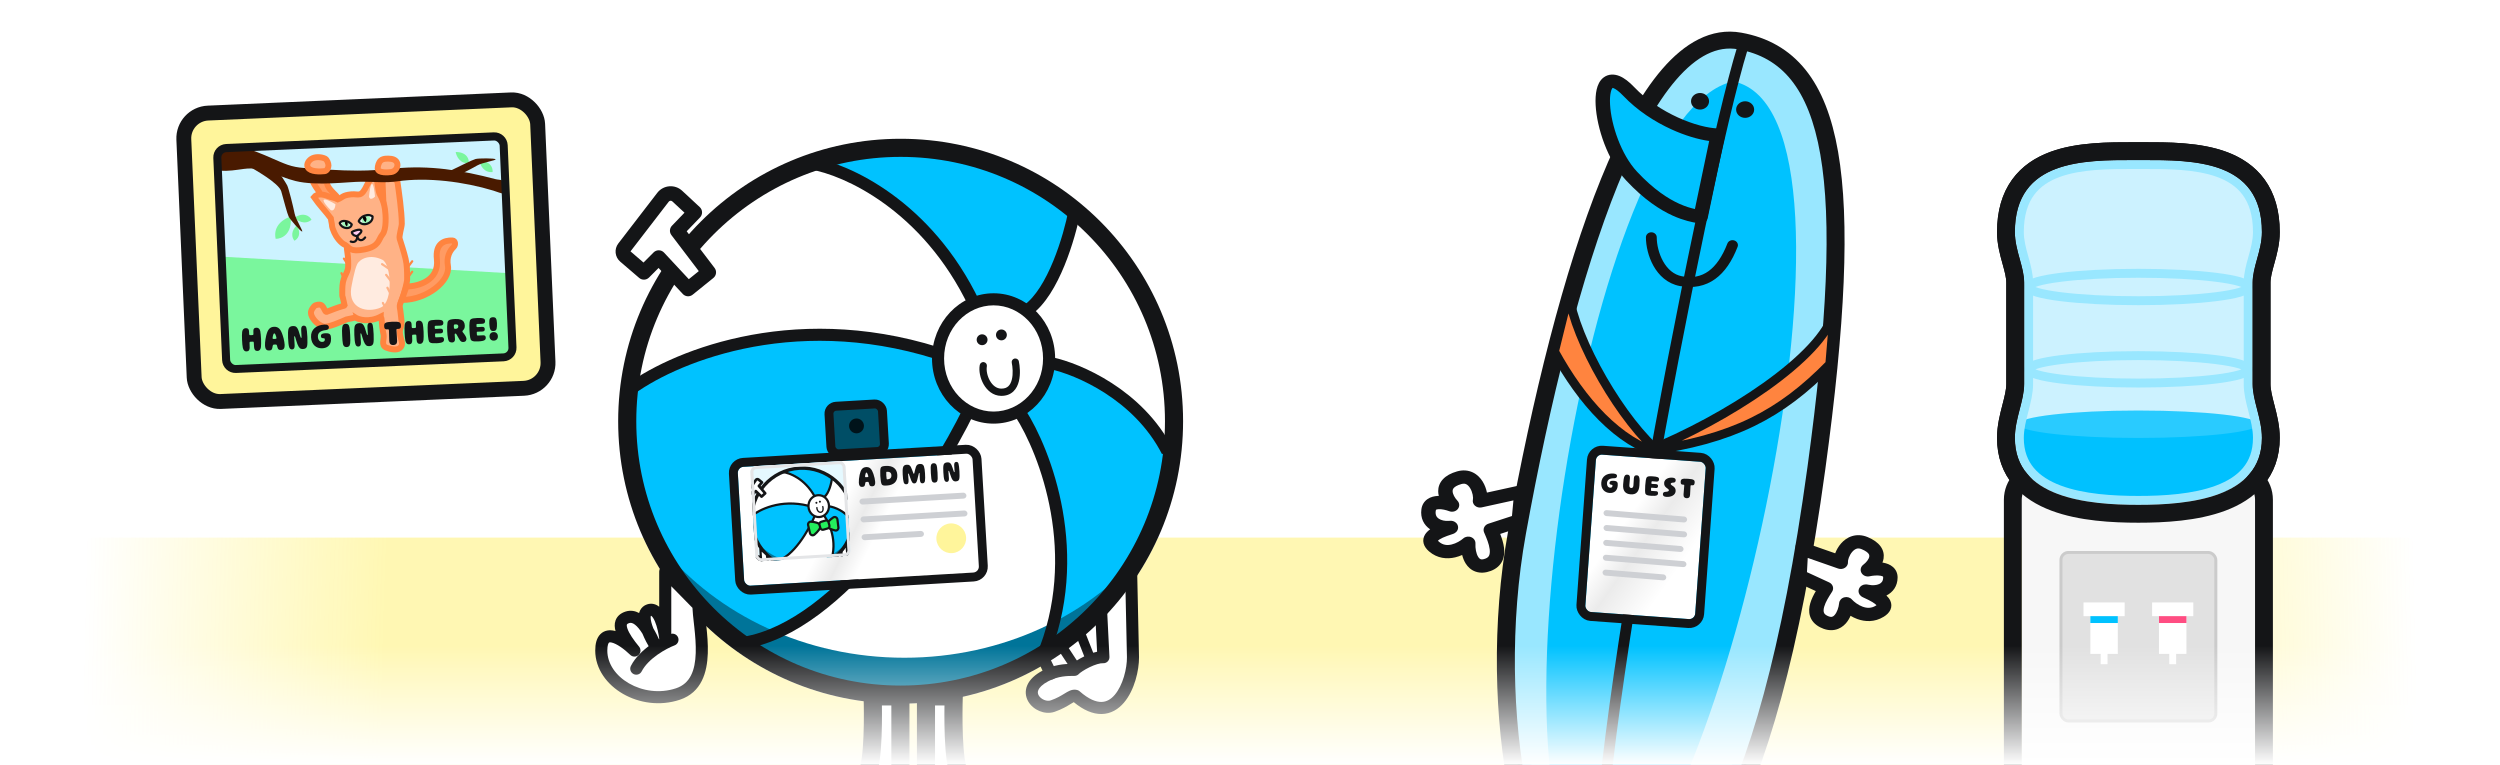
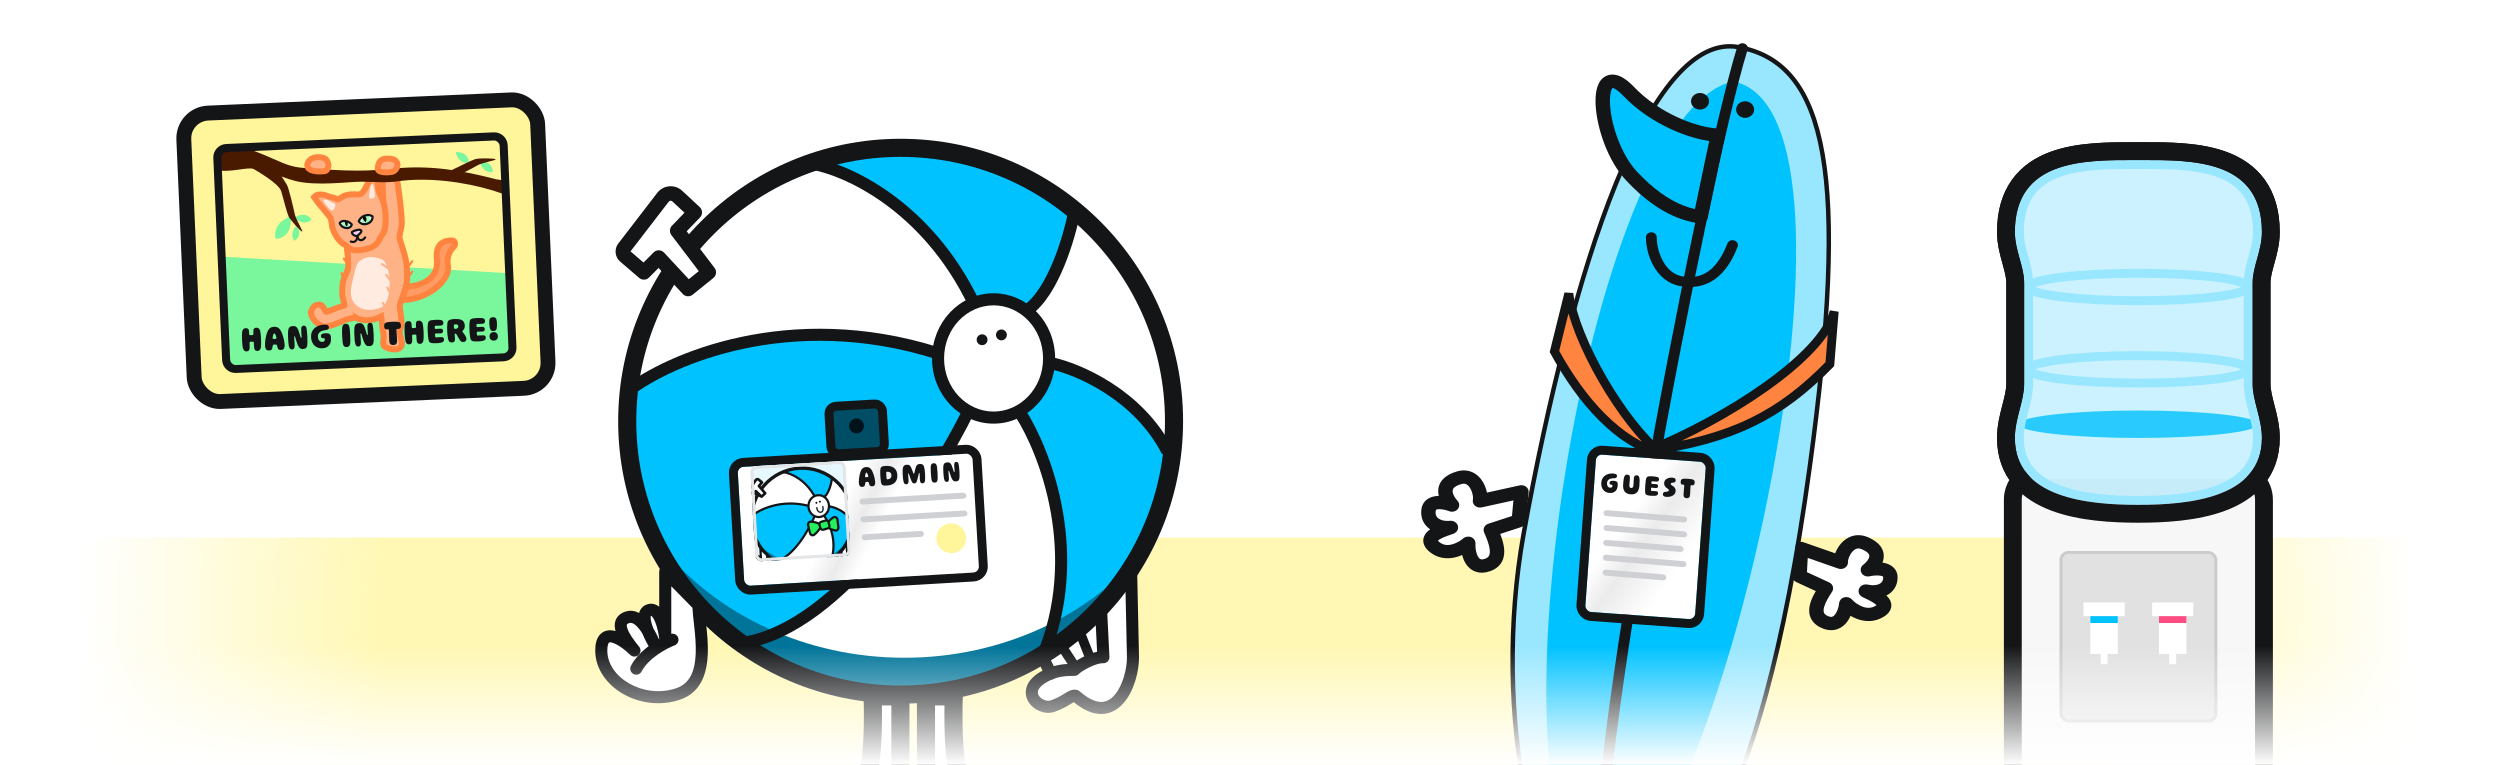
<svg xmlns="http://www.w3.org/2000/svg" width="840" height="257" viewBox="0 0 840 257" fill="none">
  <rect opacity="0.3" x="24" y="180.626" width="792" height="274" fill="url(#paint0_radial_45_732)" />
  <rect x="61.394" y="38.365" width="119" height="97" rx="8.5" transform="rotate(-2.492 61.394 38.365)" fill="#FFF59B" stroke="#141517" stroke-width="5" />
-   <path d="M72.174 53.054C72.078 50.847 73.789 48.98 75.996 48.884L165.911 44.97C168.118 44.874 169.985 46.586 170.081 48.792L173.038 116.728C173.134 118.935 171.423 120.802 169.216 120.898L79.301 124.812C77.094 124.908 75.227 123.197 75.131 120.99L72.174 53.054Z" fill="#CCF3FF" />
  <path d="M72.174 53.054C72.078 50.847 73.789 48.98 75.996 48.884L165.911 44.97C168.118 44.874 169.985 46.586 170.081 48.792L173.038 116.728C173.134 118.935 171.423 120.802 169.216 120.898L79.301 124.812C77.094 124.908 75.227 123.197 75.131 120.99L72.174 53.054Z" stroke="#141517" />
  <path d="M171 91.796L75.5 86.296L76.5 120.796L77.5 122.796L80.5 123.796L159 120.796L170.5 119.796L172 116.796L171 91.796Z" fill="#7AF69D" />
  <path d="M135.5 99.296C135.827 98.35 136.796 94.832 136.796 93.828V93.788C136.796 91.56 136.796 89.117 136.273 86.959C135.718 84.668 134.985 82.452 134.282 80.206C134 79.296 135 76.215 135 75.186C135 71.04 134 64.296 133.5 60.796L130.5 58.796H129L128.5 60.296L129 72.296C124.804 75.131 116.43 81.099 116.5 82.296C116.5 84.238 116.978 85.678 116.978 87.618C116.978 88.521 117.058 89.34 116.912 90.23C116.726 91.362 115.917 92.576 115.536 93.669C115.003 95.2 115.003 96.738 115.003 98.333L115.003 98.446C115.003 98.943 114.958 99.549 115.199 100.002L115.775 102.586C115.681 102.775 115.276 102.805 115.085 102.86C113.26 103.385 111.464 104.126 109.688 104.8C109.516 104.8 109.394 104.651 109.319 104.52C108.43 102.964 108.295 101.821 106 102.586C105.415 102.781 104.257 104.521 104.5 105.296C104.5 106.296 106 108.796 108.595 109.729C110.012 110.238 115.05 107.941 116.5 107.296C116.75 107.185 119.182 106.905 119.218 106.583C120.445 107.389 123.908 108.48 127.949 106.398C127.949 106.616 128.18 106.869 128.195 107.136C128.289 108.833 128.519 110.803 128.885 112.451C129.208 113.904 127.865 115.985 129.817 116.799C130.973 117.28 133.219 117.832 134.309 116.96C135.573 115.948 134.975 114.798 134.637 113.407C134.483 112.776 134.343 112.23 134.343 111.576C134.343 110.878 134.626 110.158 134.801 109.489C135.086 108.4 134.86 107.395 134.746 106.306C134.683 105.696 134.612 105.086 134.528 104.479C134.434 103.805 134.184 102.88 134.405 102.217L135.5 99.296Z" fill="#FFB286" />
  <path d="M115.003 98.446C115.003 98.943 114.958 99.549 115.199 100.002L115.775 102.586C115.681 102.775 115.276 102.805 115.085 102.86C113.26 103.385 111.464 104.126 109.688 104.8C109.516 104.8 109.394 104.651 109.319 104.52C108.43 102.964 108.295 101.821 106 102.586C105.415 102.781 104.257 104.521 104.5 105.296C104.5 106.296 106 108.796 108.595 109.729C110.012 110.238 115.05 107.941 116.5 107.296C116.75 107.185 119.182 106.905 119.218 106.583C120.445 107.389 123.908 108.48 127.949 106.398C127.949 106.616 128.18 106.869 128.195 107.136C128.289 108.833 128.519 110.803 128.885 112.451C129.208 113.904 127.865 115.985 129.817 116.799C130.973 117.28 133.219 117.832 134.309 116.96C135.573 115.948 134.975 114.798 134.637 113.407C134.483 112.776 134.343 112.23 134.343 111.576C134.343 110.878 134.626 110.158 134.801 109.489C135.086 108.4 134.86 107.395 134.746 106.306C134.683 105.696 134.612 105.086 134.528 104.479C134.434 103.805 134.184 102.88 134.405 102.217L135.5 99.296C135.827 98.35 136.796 94.832 136.796 93.828V93.788C136.796 91.56 136.796 89.117 136.273 86.959C135.718 84.668 134.985 82.452 134.282 80.206C134 79.296 135 76.215 135 75.186C135 71.04 134 64.296 133.5 60.796L130.5 58.796H129L128.5 60.296L129 72.296C124.804 75.131 116.43 81.099 116.5 82.296C116.5 84.238 116.978 85.678 116.978 87.618C116.978 88.521 117.058 89.34 116.912 90.23C116.726 91.362 115.917 92.576 115.536 93.669C115.003 95.2 115.003 96.738 115.003 98.333M115.003 98.446L115.003 98.333M115.003 98.446C115.003 98.408 115.003 98.37 115.003 98.333" stroke="#FF843F" stroke-width="2" stroke-linecap="round" />
  <path d="M146.795 87.109C147.615 94.266 140.47 96.223 136.538 96.28L135 100.796C143.5 100.796 151.383 94.296 150.5 89.296C149.988 86.396 151.07 84.286 152.455 82.953C153.148 82.285 153.015 80.852 152.054 80.806C149.193 80.67 146.197 81.893 146.795 87.109Z" fill="#FF9B63" stroke="#FF843F" stroke-width="2" stroke-linecap="round" />
  <path d="M137 93.296L138.5 91.296" stroke="#FF843F" stroke-width="0.75" stroke-linecap="round" />
  <path d="M137 89.796L138.5 87.796" stroke="#FF843F" stroke-width="0.75" stroke-linecap="round" />
  <path d="M115.737 94.09L114.743 91.796" stroke="#FF843F" stroke-width="0.75" stroke-linecap="round" />
  <path d="M116.922 88.991L115.559 86.895" stroke="#FF843F" stroke-width="0.75" stroke-linecap="round" />
-   <path d="M113.378 66.434C113.378 66.215 112.881 65.691 112.732 65.543C111.741 64.551 110.26 63.164 109.935 61.823C109.482 59.315 106.349 59.427 104.839 59.796C104.915 61.175 106.119 62.808 106.913 63.963C107.032 64.136 107.426 64.742 107.386 64.957L108 67.296L113.5 69.296L113.378 66.434Z" fill="#FF9B63" stroke="#FF843F" stroke-width="2" stroke-linecap="round" />
  <path d="M127.491 64.989C126.889 63.512 126.924 60.076 126 58.796C125.684 58.358 123.736 61.285 123.5 61.796C121.237 66.699 120.67 65.023 118 65.296C115 65.604 115.134 66.363 113.5 66.987C112.049 66.262 111.515 66.446 110 65.84C108.497 65.239 106.5 64.989 105.5 66.246C107.385 68.969 109.257 70.806 111.162 73.346C111.162 73.346 111.364 74.784 111.5 75.296C111.5 76.292 111.933 77.282 112.325 78.179L112.33 78.19C112.922 79.543 114.502 81.735 116 82.296C117.545 83.249 117.509 84.796 122.5 83.796C127.491 82.796 127.084 80.509 128.5 78.796C129.916 77.084 129.631 72.173 129.336 70.219C129.127 68.833 128.766 67.603 128.181 66.332C127.974 65.881 127.677 65.445 127.491 64.989Z" fill="#FFB286" stroke="#FF843F" stroke-width="2" stroke-linecap="round" />
  <path d="M99.687 75.77C98.755 76.597 97.298 78.777 98.924 80.883C99.987 80.394 101.478 78.658 99.687 75.77Z" fill="#7AF69D" />
  <path d="M98.934 73.154C99.886 74.169 102.365 75.731 104.668 73.85C104.09 72.678 102.106 71.066 98.934 73.154Z" fill="#7AF69D" />
  <path d="M161.104 54.068C161.338 55.44 162.547 58.109 165.505 57.809C165.668 56.512 164.901 54.074 161.104 54.068Z" fill="#7AF69D" />
  <path d="M153.104 51.068C153.338 52.44 154.547 55.109 157.505 54.809C157.668 53.512 156.901 51.074 153.104 51.068Z" fill="#7AF69D" />
  <path d="M97.646 72.779C95.561 73.382 91.638 75.721 92.619 80.251C94.657 80.277 98.301 78.662 97.646 72.779Z" fill="#7AF69D" />
  <path d="M125 61.796C124.47 61.796 124.116 64.62 124.002 66.058C124.001 66.077 124.002 66.096 124.006 66.115C124.273 67.312 125.358 66.674 125.931 66.15C125.976 66.11 125.997 66.052 125.993 65.993C125.874 64.536 125.522 61.796 125 61.796Z" fill="#FFEBE0" />
  <path d="M108.785 67.156C108.37 67.684 110.151 69.655 111.118 70.6C111.137 70.618 111.158 70.632 111.182 70.641C112.257 71.048 112.639 69.618 112.708 68.745C112.713 68.673 112.678 68.605 112.616 68.567C111.447 67.844 109.192 66.639 108.785 67.156Z" fill="#FFEBE0" />
  <path d="M101.983 56.426C100.204 56.306 98.348 55.957 96.661 55.367C94.919 54.757 93.279 54.008 91.589 53.28C88.257 51.845 84.513 50.071 80.853 49.711C80.853 49.711 79 49.296 78.38 49.171C77.76 49.045 77.033 49.27 76.371 49.437C75.775 49.587 75.432 49.693 74.978 50.148C74.391 50.734 73.907 51.348 73.721 52.17C73.543 52.957 73.414 53.728 73.366 54.534C73.328 55.151 73.499 55.807 73.612 56.412C73.651 56.624 73.794 57.292 74.028 57.321C76.445 57.619 79.548 57.076 81.939 56.754C88.648 55.851 93.003 59.272 99.284 60.819C106.473 62.588 116.946 61.054 121.473 61.054C126 61.054 129.5 61.507 133.517 60.928C143.683 59.463 156.026 61.088 165.768 64.05C167.149 64.47 168.383 65.079 169.802 65.146C169.956 65.154 170.099 65.239 170.219 65.143C170.323 65.06 170.25 64.626 170.25 64.494C170.25 64.218 170.192 63.924 170.093 63.667C169.894 63.157 169.879 62.578 169.731 62.048C169.625 61.672 169.46 61.202 169.235 60.877C169.084 60.659 169.003 60.671 168.75 60.593C168.015 60.367 167.206 60.381 166.451 60.183C155.071 57.194 144.346 55.449 132.629 56.61C128.504 57.019 124.337 57.334 120.189 57.334C114.024 57.334 108.1 56.837 101.983 56.426Z" fill="#491A00" />
  <path d="M94.5 64.296C93.7 61.496 85.5 56.963 83.5 55.796L86 54.796L93 56.796C94 58.296 96.1 61.496 96.5 62.296C97 63.296 98.5 69.296 99 71.796C99.4 73.796 102 77.796 101.5 77.796C101 77.796 97.5 73.796 97 72.796C96.5 71.796 95.3 67.096 94.5 64.296Z" fill="#491A00" />
  <path d="M151.753 57.156C149.121 58.402 143.365 57.201 141.169 56.468L139.006 57.035L145.5 59.796C147.287 59.558 150.704 60.205 151.569 59.978C152.651 59.694 158.149 56.863 160.358 55.589C162.125 54.57 166.846 53.885 166.516 53.509C166.186 53.134 160.871 53.142 159.79 53.426C158.709 53.711 154.385 55.91 151.753 57.156Z" fill="#491A00" />
  <path d="M123.412 75.163C124.928 74.642 125.227 73.428 125.188 72.793C125.184 72.726 125.142 72.669 125.082 72.64C124.246 72.233 123.782 72.045 122.493 72.488C121.261 72.912 120.879 73.73 120.574 74.187C120.53 74.254 120.523 74.342 120.57 74.408C120.942 74.932 121.918 75.677 123.412 75.163Z" fill="white" />
  <path d="M124.3 74.484C123.937 75.228 123.038 75.537 122.294 75.173C121.55 74.81 121.241 73.912 121.604 73.167C121.513 73.402 122.866 72.114 123.611 72.478C124.355 72.841 124.664 73.739 124.3 74.484Z" fill="#A4F9BC" />
  <path d="M123.412 75.163C124.928 74.642 125.227 73.428 125.188 72.793C125.184 72.726 125.142 72.669 125.082 72.64C124.246 72.233 123.782 72.045 122.493 72.488C121.261 72.912 120.879 73.73 120.574 74.187C120.53 74.254 120.523 74.342 120.57 74.408C120.942 74.932 121.918 75.677 123.412 75.163Z" stroke="#141517" stroke-width="0.75" />
  <path d="M123.093 73.328C123.315 74.029 122.794 74.652 122.794 74.652C122.794 74.652 122.172 74.11 122.004 73.583C121.837 73.057 121.926 72.829 122.189 72.746C122.452 72.662 122.871 72.626 123.093 73.328Z" fill="black" />
  <path d="M116.267 76.607C114.969 76.459 114.347 75.554 114.159 75.027C114.135 74.959 114.157 74.883 114.209 74.833C114.695 74.37 114.996 74.145 116.097 74.27C117.172 74.392 117.727 74.99 118.107 75.305C118.162 75.351 118.193 75.422 118.177 75.492C118.06 75.985 117.559 76.754 116.267 76.607Z" fill="white" />
  <path d="M115.374 76.215C115.891 76.754 116.673 76.843 117.12 76.414C117.566 75.984 117.509 75.2 116.992 74.661C117.137 74.835 115.693 74.034 115.246 74.463C114.799 74.892 114.856 75.677 115.374 76.215Z" fill="#A4F9BC" />
  <path d="M116.267 76.607C114.969 76.459 114.347 75.554 114.159 75.027C114.135 74.959 114.157 74.883 114.209 74.833C114.695 74.37 114.996 74.145 116.097 74.27C117.172 74.392 117.727 74.99 118.107 75.305C118.162 75.351 118.193 75.422 118.177 75.492C118.06 75.985 117.559 76.754 116.267 76.607Z" stroke="#141517" stroke-width="0.75" />
  <path d="M115.914 75.059C115.973 75.669 116.571 76.081 116.571 76.081C116.571 76.081 116.867 75.528 116.823 75.071C116.779 74.614 116.638 74.445 116.411 74.424C116.185 74.404 115.856 74.45 115.914 75.059Z" fill="black" />
  <path d="M120.034 79.337C120 80.296 121.368 81.616 122.68 79.792" stroke="#141517" stroke-width="0.75" stroke-linecap="round" />
  <path d="M120.034 79.337C120.102 80.325 119.5 81.796 117.871 81.162" stroke="#141517" stroke-width="0.75" stroke-linecap="round" />
  <path d="M128.5 87.296C124.421 85.256 120.943 86.911 120 88.796C119.062 90.672 118.011 96.734 118 96.796L118 96.799C117.002 103.797 123.5 105.296 128 103.296C132.138 101.458 131.499 88.796 128.5 87.296Z" fill="#FFEBE0" />
  <path d="M131.324 98.907L130.176 96.686" stroke="#FFB286" stroke-width="0.75" stroke-linecap="round" />
  <path d="M131.8 95.017L129.749 92.359" stroke="#FFB286" stroke-width="0.75" stroke-linecap="round" />
  <path d="M131.168 90.625L128.381 88.751" stroke="#FFB286" stroke-width="0.75" stroke-linecap="round" />
  <path d="M129.801 104.017L128.653 101.796" stroke="#FFB286" stroke-width="0.75" stroke-linecap="round" />
  <path d="M105.063 53.14C103.755 53.723 102.834 55.159 103.417 56.228C104.278 57.806 107.612 57.682 109.108 57.505C109.873 57.415 110.365 56.33 110.365 55.613C110.365 54.951 109.901 53.648 109.265 53.324C108.124 52.743 106.249 52.611 105.063 53.14Z" fill="#FFB286" stroke="#FF843F" stroke-width="2" stroke-linecap="round" />
  <path d="M127.929 53.939C127.246 54.566 126.938 55.702 126.904 56.597C127 58.296 130.665 57.924 131.5 57.796C132.67 57.618 133.544 56.52 133.544 55.415C133.544 54.165 132.534 53.502 131.385 53.372C130.363 53.256 128.777 53.16 127.929 53.939Z" fill="#FFB286" stroke="#FF843F" stroke-width="2" stroke-linecap="round" />
  <path d="M120.832 77.185C120.304 77.091 118.581 77.633 118.259 77.965C118.23 77.995 118.223 78.038 118.23 78.079C118.389 78.99 119.413 79.344 119.954 79.308C119.991 79.306 120.026 79.291 120.055 79.267C121.031 78.476 122.144 77.418 120.832 77.185Z" fill="#FFCCF1" stroke="#141517" stroke-width="0.75" />
  <path d="M82.84 118.081C82.513 118.095 82.248 117.998 82.047 117.791C81.846 117.583 81.697 117.286 81.6 116.897C81.537 116.564 81.48 116.174 81.429 115.728C81.385 115.281 81.351 114.77 81.326 114.195C81.301 113.627 81.291 113.123 81.296 112.683C81.308 112.234 81.332 111.84 81.365 111.503C81.428 111.115 81.555 110.818 81.746 110.609C81.945 110.392 82.216 110.276 82.56 110.261C82.912 110.246 83.175 110.319 83.35 110.479C83.533 110.639 83.636 110.875 83.657 111.187C83.67 111.29 83.679 111.41 83.685 111.546C83.69 111.674 83.696 111.801 83.702 111.929C83.707 112.049 83.711 112.149 83.715 112.229C83.72 112.349 83.744 112.444 83.787 112.514C83.83 112.576 83.915 112.609 84.043 112.611C84.108 112.616 84.172 112.618 84.236 112.615C84.308 112.612 84.38 112.608 84.452 112.605C84.524 112.602 84.591 112.599 84.656 112.596C84.719 112.594 84.775 112.587 84.823 112.577C84.974 112.563 85.069 112.522 85.106 112.457C85.143 112.383 85.159 112.286 85.153 112.166C85.149 112.071 85.144 111.963 85.139 111.843C85.142 111.714 85.14 111.586 85.135 111.459C85.129 111.331 85.128 111.219 85.132 111.122C85.126 110.81 85.204 110.567 85.364 110.392C85.525 110.216 85.777 110.121 86.121 110.106C86.472 110.091 86.757 110.183 86.973 110.382C87.198 110.572 87.354 110.857 87.443 111.238C87.506 111.572 87.559 111.962 87.602 112.408C87.653 112.846 87.691 113.349 87.716 113.917C87.741 114.492 87.747 115.004 87.735 115.453C87.73 115.902 87.711 116.295 87.678 116.633C87.615 117.028 87.488 117.338 87.298 117.562C87.115 117.786 86.86 117.906 86.533 117.92C86.165 117.936 85.885 117.836 85.691 117.62C85.505 117.404 85.4 117.092 85.374 116.685C85.36 116.542 85.349 116.386 85.342 116.218C85.334 116.042 85.322 115.863 85.306 115.679C85.298 115.495 85.291 115.327 85.284 115.176C85.279 115.048 85.254 114.953 85.212 114.89C85.169 114.828 85.076 114.796 84.931 114.795C84.867 114.797 84.803 114.8 84.74 114.803C84.684 114.805 84.62 114.808 84.548 114.811C84.476 114.814 84.404 114.818 84.332 114.821C84.26 114.824 84.196 114.827 84.14 114.829C84.013 114.843 83.93 114.886 83.894 114.96C83.856 115.026 83.84 115.118 83.846 115.238C83.852 115.39 83.859 115.558 83.868 115.742C83.876 115.926 83.879 116.106 83.879 116.282C83.886 116.45 83.893 116.605 83.899 116.749C83.909 117.157 83.827 117.477 83.653 117.709C83.479 117.941 83.208 118.065 82.84 118.081ZM90.428 117.762C90.085 117.777 89.814 117.717 89.616 117.581C89.426 117.446 89.285 117.248 89.193 116.987C89.11 116.727 89.061 116.417 89.045 116.057C89.033 115.785 89.039 115.473 89.064 115.119C89.097 114.765 89.141 114.395 89.196 114.008C89.259 113.621 89.335 113.238 89.422 112.857C89.544 112.34 89.68 111.893 89.832 111.518C89.992 111.135 90.174 110.819 90.379 110.57C90.593 110.32 90.837 110.133 91.112 110.009C91.387 109.885 91.708 109.815 92.076 109.799C92.451 109.783 92.781 109.828 93.066 109.936C93.351 110.036 93.606 110.201 93.833 110.431C94.067 110.661 94.272 110.957 94.448 111.317C94.632 111.678 94.802 112.103 94.96 112.592C95.088 112.963 95.201 113.343 95.298 113.731C95.394 114.119 95.471 114.492 95.526 114.85C95.59 115.199 95.627 115.51 95.639 115.782C95.654 116.134 95.632 116.443 95.571 116.71C95.511 116.977 95.392 117.186 95.214 117.338C95.045 117.489 94.792 117.572 94.457 117.587C94.177 117.599 93.955 117.573 93.792 117.508C93.629 117.435 93.509 117.336 93.431 117.211C93.354 117.086 93.291 116.941 93.244 116.775C93.204 116.593 93.166 116.446 93.129 116.336C93.1 116.217 93.072 116.126 93.045 116.063C93.026 116 93.004 115.949 92.978 115.91C92.952 115.863 92.918 115.828 92.877 115.806C92.844 115.783 92.784 115.77 92.696 115.766C92.615 115.753 92.495 115.751 92.335 115.758C92.175 115.764 92.052 115.778 91.964 115.798C91.885 115.809 91.826 115.832 91.787 115.865C91.756 115.891 91.73 115.932 91.708 115.989C91.686 116.038 91.665 116.095 91.644 116.16C91.623 116.225 91.602 116.31 91.583 116.415C91.571 116.519 91.55 116.665 91.518 116.85C91.485 117.012 91.435 117.162 91.369 117.301C91.303 117.432 91.199 117.541 91.059 117.627C90.918 117.705 90.708 117.75 90.428 117.762ZM92.265 113.875C92.337 113.872 92.401 113.869 92.457 113.866C92.513 113.864 92.564 113.858 92.612 113.848C92.732 113.842 92.807 113.819 92.837 113.778C92.876 113.736 92.892 113.667 92.888 113.571C92.884 113.467 92.863 113.352 92.825 113.226C92.796 113.099 92.754 112.965 92.7 112.823C92.626 112.602 92.558 112.433 92.497 112.315C92.444 112.197 92.393 112.12 92.343 112.082C92.293 112.044 92.233 112.026 92.161 112.03C92.105 112.032 92.05 112.058 91.996 112.109C91.95 112.151 91.901 112.229 91.85 112.343C91.807 112.457 91.758 112.628 91.704 112.854C91.678 112.983 91.652 113.121 91.626 113.266C91.6 113.403 91.589 113.524 91.594 113.628C91.598 113.724 91.621 113.791 91.662 113.829C91.712 113.867 91.793 113.883 91.905 113.878C91.969 113.884 92.029 113.885 92.085 113.883C92.149 113.88 92.209 113.877 92.265 113.875ZM98.161 117.414C97.913 117.425 97.706 117.365 97.54 117.237C97.374 117.1 97.245 116.889 97.153 116.605C97.05 116.281 96.972 115.864 96.918 115.354C96.864 114.844 96.821 114.233 96.79 113.522C96.762 112.866 96.757 112.286 96.775 111.781C96.793 111.275 96.843 110.861 96.925 110.537C97.031 110.212 97.208 109.972 97.458 109.817C97.707 109.654 98.043 109.563 98.467 109.545C98.691 109.535 98.896 109.554 99.082 109.602C99.276 109.65 99.457 109.754 99.624 109.915C99.791 110.068 99.949 110.297 100.098 110.603C100.248 110.909 100.394 111.315 100.536 111.821C100.657 112.208 100.75 112.52 100.817 112.758C100.891 112.987 100.95 113.16 100.996 113.279C101.04 113.389 101.08 113.459 101.113 113.49C101.146 113.52 101.179 113.535 101.211 113.533C101.259 113.531 101.29 113.506 101.304 113.457C101.326 113.408 101.335 113.344 101.331 113.264C101.323 113.08 101.316 112.9 101.308 112.724C101.3 112.549 101.288 112.365 101.272 112.173C101.264 111.982 101.25 111.774 101.233 111.551C101.223 111.319 101.211 111.059 101.199 110.771C101.179 110.308 101.244 109.969 101.395 109.754C101.554 109.539 101.757 109.426 102.005 109.415C102.212 109.406 102.398 109.45 102.563 109.547C102.727 109.636 102.855 109.83 102.949 110.131C103.017 110.416 103.078 110.81 103.132 111.312C103.194 111.806 103.242 112.448 103.276 113.239C103.307 113.951 103.314 114.575 103.298 115.112C103.289 115.641 103.243 116.055 103.16 116.355C103.069 116.664 102.907 116.891 102.673 117.037C102.439 117.183 102.13 117.265 101.746 117.282C101.547 117.29 101.366 117.27 101.203 117.221C101.041 117.172 100.885 117.087 100.736 116.965C100.594 116.835 100.458 116.661 100.329 116.443C100.199 116.224 100.067 115.949 99.932 115.619C99.806 115.288 99.672 114.89 99.532 114.423C99.438 114.099 99.363 113.842 99.306 113.652C99.25 113.455 99.203 113.309 99.167 113.214C99.131 113.111 99.096 113.045 99.062 113.014C99.037 112.975 99.008 112.957 98.976 112.958C98.928 112.96 98.893 112.982 98.871 113.023C98.848 113.064 98.84 113.148 98.846 113.276C98.856 113.508 98.871 113.775 98.892 114.079C98.914 114.382 98.931 114.698 98.946 115.025C98.968 115.353 98.986 115.676 99 115.996C99.021 116.483 98.957 116.839 98.806 117.061C98.664 117.284 98.448 117.401 98.161 117.414ZM108.265 117.022C107.778 117.043 107.315 116.983 106.876 116.842C106.445 116.693 106.055 116.462 105.705 116.148C105.363 115.835 105.086 115.439 104.873 114.96C104.659 114.472 104.538 113.905 104.51 113.258C104.482 112.61 104.573 112.034 104.783 111.528C105.001 111.014 105.315 110.58 105.724 110.226C106.133 109.872 106.609 109.599 107.153 109.407C107.705 109.207 108.301 109.093 108.94 109.065C109.5 109.041 109.895 109.108 110.126 109.266C110.365 109.423 110.491 109.646 110.503 109.934C110.516 110.214 110.433 110.433 110.256 110.593C110.087 110.753 109.843 110.856 109.525 110.901C108.99 110.957 108.546 111.052 108.192 111.188C107.837 111.323 107.556 111.492 107.349 111.693C107.141 111.894 106.995 112.121 106.91 112.372C106.833 112.624 106.801 112.902 106.814 113.205C106.829 113.549 106.902 113.85 107.034 114.109C107.165 114.367 107.338 114.564 107.552 114.699C107.774 114.833 108.021 114.895 108.292 114.883C108.476 114.875 108.631 114.84 108.756 114.778C108.89 114.717 108.99 114.62 109.056 114.489C109.122 114.35 109.151 114.177 109.142 113.969C109.136 113.849 109.113 113.774 109.072 113.744C109.03 113.706 108.953 113.677 108.84 113.658C108.567 113.654 108.358 113.623 108.211 113.565C108.064 113.507 107.965 113.432 107.913 113.338C107.86 113.236 107.831 113.121 107.826 112.993C107.818 112.801 107.85 112.632 107.924 112.485C108.005 112.337 108.16 112.218 108.389 112.128C108.617 112.038 108.943 111.984 109.367 111.965C109.758 111.948 110.076 111.974 110.319 112.044C110.562 112.105 110.747 112.21 110.873 112.356C110.999 112.495 111.087 112.679 111.137 112.909C111.187 113.131 111.219 113.394 111.232 113.698C111.26 114.345 111.165 114.914 110.946 115.404C110.727 115.894 110.391 116.281 109.939 116.565C109.495 116.84 108.937 116.993 108.265 117.022ZM116.479 116.616C115.991 116.638 115.639 116.461 115.423 116.086C115.336 115.945 115.263 115.736 115.203 115.459C115.151 115.181 115.103 114.819 115.06 114.372C115.024 113.925 114.992 113.378 114.964 112.731C114.936 112.083 114.921 111.547 114.918 111.123C114.924 110.698 114.945 110.353 114.981 110.087C115.017 109.814 115.068 109.599 115.134 109.444C115.316 109.036 115.651 108.821 116.138 108.8C116.642 108.778 117.002 108.962 117.22 109.353C117.298 109.494 117.363 109.699 117.415 109.969C117.474 110.231 117.521 110.577 117.556 111.008C117.598 111.431 117.634 111.966 117.662 112.613C117.691 113.285 117.707 113.84 117.71 114.281C117.713 114.721 117.697 115.078 117.661 115.352C117.625 115.626 117.57 115.84 117.497 115.996C117.322 116.388 116.982 116.594 116.479 116.616ZM120.426 116.445C120.178 116.455 119.971 116.396 119.806 116.267C119.64 116.13 119.51 115.92 119.418 115.636C119.316 115.312 119.237 114.895 119.183 114.385C119.129 113.875 119.086 113.264 119.055 112.553C119.027 111.897 119.022 111.317 119.04 110.812C119.058 110.306 119.108 109.892 119.19 109.568C119.296 109.243 119.473 109.003 119.723 108.848C119.972 108.685 120.308 108.594 120.732 108.576C120.956 108.566 121.161 108.585 121.347 108.633C121.541 108.681 121.722 108.785 121.889 108.946C122.056 109.099 122.214 109.328 122.364 109.634C122.513 109.94 122.659 110.346 122.801 110.852C122.922 111.239 123.016 111.551 123.082 111.789C123.156 112.018 123.216 112.191 123.261 112.309C123.306 112.42 123.345 112.49 123.378 112.52C123.411 112.551 123.444 112.566 123.476 112.564C123.524 112.562 123.555 112.537 123.569 112.488C123.591 112.439 123.6 112.375 123.597 112.295C123.589 112.111 123.581 111.931 123.573 111.755C123.565 111.579 123.553 111.396 123.537 111.204C123.529 111.013 123.516 110.805 123.498 110.581C123.488 110.35 123.477 110.09 123.464 109.802C123.444 109.339 123.509 108.999 123.66 108.785C123.819 108.57 124.022 108.457 124.27 108.446C124.478 108.437 124.664 108.481 124.828 108.578C124.992 108.667 125.121 108.861 125.214 109.161C125.282 109.447 125.343 109.84 125.397 110.343C125.459 110.836 125.507 111.479 125.541 112.27C125.572 112.982 125.579 113.606 125.563 114.143C125.554 114.672 125.508 115.086 125.425 115.386C125.334 115.694 125.172 115.922 124.938 116.068C124.704 116.214 124.395 116.296 124.012 116.313C123.812 116.321 123.631 116.301 123.468 116.252C123.306 116.203 123.15 116.118 123.001 115.996C122.859 115.866 122.723 115.692 122.594 115.473C122.464 115.255 122.332 114.98 122.198 114.65C122.071 114.319 121.938 113.92 121.797 113.454C121.703 113.13 121.628 112.873 121.571 112.683C121.515 112.485 121.468 112.339 121.432 112.245C121.396 112.142 121.361 112.076 121.328 112.045C121.302 112.006 121.273 111.988 121.241 111.989C121.193 111.991 121.158 112.013 121.136 112.054C121.113 112.095 121.105 112.179 121.111 112.307C121.121 112.539 121.136 112.806 121.158 113.11C121.179 113.413 121.197 113.729 121.211 114.056C121.233 114.384 121.251 114.707 121.265 115.027C121.286 115.514 121.222 115.869 121.071 116.092C120.929 116.315 120.714 116.432 120.426 116.445ZM132.175 115.933C131.92 115.944 131.69 115.91 131.486 115.831C131.291 115.751 131.128 115.61 130.999 115.408C130.879 115.205 130.81 114.924 130.795 114.564C130.788 114.42 130.78 114.24 130.771 114.024C130.77 113.808 130.764 113.58 130.753 113.341C130.751 113.092 130.744 112.848 130.733 112.609C130.731 112.361 130.725 112.129 130.715 111.913C130.714 111.697 130.71 111.509 130.703 111.349C130.695 111.181 130.69 111.061 130.687 110.989C130.681 110.853 130.657 110.762 130.615 110.716C130.573 110.67 130.504 110.649 130.408 110.653C130.304 110.658 130.204 110.662 130.108 110.666C130.02 110.67 129.957 110.673 129.917 110.674C129.701 110.684 129.51 110.616 129.343 110.471C129.185 110.326 129.096 110.037 129.077 109.606C129.066 109.334 129.092 109.105 129.155 108.918C129.219 108.731 129.349 108.585 129.545 108.481C129.74 108.368 130.021 108.284 130.387 108.228C130.76 108.163 131.239 108.119 131.822 108.093C132.414 108.067 132.894 108.07 133.264 108.102C133.641 108.126 133.932 108.185 134.136 108.281C134.34 108.368 134.482 108.502 134.562 108.683C134.65 108.863 134.7 109.089 134.712 109.361C134.731 109.792 134.664 110.087 134.51 110.246C134.365 110.405 134.181 110.489 133.957 110.499C133.917 110.5 133.853 110.503 133.765 110.507C133.677 110.511 133.581 110.515 133.477 110.519C133.381 110.524 133.31 110.551 133.265 110.601C133.227 110.65 133.211 110.743 133.217 110.879C133.22 110.951 133.225 111.071 133.232 111.239C133.247 111.398 133.259 111.586 133.269 111.802C133.278 112.018 133.292 112.249 133.311 112.497C133.329 112.736 133.344 112.98 133.355 113.227C133.365 113.467 133.375 113.695 133.385 113.911C133.402 114.126 133.414 114.306 133.42 114.45C133.436 114.809 133.392 115.095 133.289 115.308C133.186 115.521 133.037 115.675 132.841 115.772C132.653 115.868 132.431 115.922 132.175 115.933ZM137.456 115.703C137.128 115.718 136.864 115.621 136.663 115.414C136.461 115.206 136.312 114.908 136.215 114.52C136.153 114.187 136.096 113.797 136.044 113.35C136.001 112.904 135.967 112.393 135.942 111.817C135.917 111.25 135.907 110.746 135.912 110.305C135.924 109.856 135.947 109.463 135.981 109.125C136.044 108.738 136.171 108.44 136.362 108.232C136.561 108.015 136.832 107.899 137.176 107.884C137.527 107.869 137.791 107.941 137.966 108.102C138.149 108.262 138.251 108.498 138.273 108.809C138.286 108.913 138.295 109.033 138.301 109.168C138.306 109.296 138.312 109.424 138.317 109.552C138.323 109.672 138.327 109.772 138.33 109.852C138.336 109.972 138.36 110.067 138.403 110.137C138.446 110.199 138.531 110.231 138.659 110.234C138.724 110.239 138.788 110.24 138.852 110.237C138.924 110.234 138.996 110.231 139.067 110.228C139.139 110.225 139.207 110.222 139.271 110.219C139.335 110.216 139.391 110.21 139.439 110.2C139.59 110.185 139.684 110.145 139.722 110.079C139.758 110.006 139.774 109.909 139.769 109.789C139.765 109.693 139.76 109.585 139.755 109.465C139.757 109.337 139.756 109.209 139.75 109.081C139.745 108.953 139.744 108.841 139.748 108.745C139.742 108.433 139.82 108.189 139.98 108.014C140.141 107.839 140.393 107.744 140.736 107.729C141.088 107.714 141.372 107.806 141.589 108.004C141.814 108.195 141.97 108.48 142.059 108.861C142.121 109.194 142.174 109.584 142.218 110.031C142.269 110.469 142.307 110.972 142.332 111.539C142.357 112.115 142.363 112.627 142.35 113.076C142.346 113.525 142.327 113.918 142.294 114.256C142.231 114.651 142.104 114.96 141.914 115.185C141.731 115.409 141.476 115.528 141.149 115.543C140.781 115.559 140.5 115.459 140.307 115.243C140.121 115.027 140.015 114.715 139.99 114.308C139.975 114.164 139.965 114.009 139.957 113.841C139.95 113.665 139.938 113.485 139.922 113.302C139.914 113.118 139.907 112.95 139.9 112.798C139.894 112.67 139.87 112.575 139.828 112.513C139.785 112.451 139.691 112.419 139.547 112.417C139.483 112.42 139.419 112.423 139.355 112.426C139.299 112.428 139.235 112.431 139.163 112.434C139.092 112.437 139.02 112.44 138.948 112.443C138.876 112.446 138.812 112.449 138.756 112.452C138.628 112.465 138.546 112.509 138.509 112.583C138.472 112.648 138.456 112.741 138.461 112.861C138.468 113.013 138.475 113.181 138.483 113.364C138.491 113.548 138.495 113.728 138.495 113.904C138.502 114.072 138.509 114.228 138.515 114.372C138.525 114.78 138.443 115.1 138.269 115.332C138.095 115.563 137.824 115.687 137.456 115.703ZM146.639 115.328C146.096 115.351 145.655 115.346 145.317 115.313C144.987 115.279 144.736 115.214 144.564 115.118C144.392 115.021 144.258 114.895 144.163 114.739C144.093 114.606 144.028 114.384 143.966 114.075C143.905 113.765 143.852 113.391 143.809 112.952C143.766 112.506 143.732 112.015 143.709 111.479C143.685 110.936 143.676 110.448 143.681 110.015C143.686 109.575 143.706 109.205 143.741 108.908C143.784 108.601 143.834 108.379 143.892 108.24C143.973 108.069 144.095 107.931 144.259 107.828C144.422 107.717 144.663 107.634 144.981 107.58C145.299 107.527 145.721 107.488 146.249 107.465C146.912 107.436 147.441 107.441 147.835 107.48C148.229 107.519 148.513 107.615 148.688 107.767C148.863 107.92 148.957 108.144 148.97 108.44C148.983 108.743 148.909 108.979 148.748 109.146C148.595 109.305 148.339 109.392 147.979 109.408C147.795 109.416 147.611 109.424 147.427 109.432C147.251 109.431 147.075 109.435 146.899 109.443C146.731 109.442 146.559 109.446 146.383 109.453C146.271 109.458 146.188 109.482 146.134 109.524C146.088 109.558 146.067 109.639 146.073 109.767C146.069 109.855 146.068 109.943 146.072 110.031C146.076 110.111 146.079 110.191 146.083 110.271C146.087 110.375 146.114 110.446 146.164 110.484C146.213 110.514 146.294 110.526 146.406 110.521C146.606 110.513 146.781 110.505 146.933 110.498C147.085 110.484 147.233 110.473 147.376 110.467C147.528 110.452 147.692 110.441 147.867 110.434C148.219 110.418 148.47 110.471 148.619 110.593C148.768 110.715 148.849 110.911 148.861 111.183C148.872 111.447 148.809 111.65 148.671 111.792C148.533 111.926 148.308 112 147.996 112.013C147.772 112.023 147.525 112.03 147.252 112.034C146.98 112.038 146.7 112.046 146.413 112.058C146.245 112.066 146.164 112.137 146.17 112.273C146.174 112.369 146.178 112.465 146.182 112.561C146.186 112.649 146.19 112.733 146.193 112.813C146.205 112.892 146.212 112.96 146.214 113.016C146.216 113.064 146.218 113.096 146.218 113.112C146.23 113.199 146.257 113.262 146.299 113.301C146.348 113.338 146.417 113.355 146.505 113.352C146.761 113.34 146.997 113.33 147.212 113.321C147.428 113.311 147.632 113.303 147.824 113.294C148.016 113.286 148.203 113.278 148.387 113.27C148.611 113.26 148.798 113.316 148.947 113.437C149.096 113.559 149.177 113.764 149.19 114.051C149.198 114.227 149.173 114.389 149.115 114.535C149.057 114.682 148.939 114.811 148.759 114.923C148.58 115.035 148.32 115.122 147.978 115.185C147.637 115.256 147.191 115.304 146.639 115.328ZM151.941 115.073C151.589 115.088 151.298 115.017 151.067 114.859C150.836 114.701 150.671 114.411 150.573 113.991C150.481 113.539 150.408 113.062 150.354 112.559C150.308 112.057 150.277 111.606 150.259 111.206C150.242 110.807 150.235 110.371 150.238 109.898C150.241 109.417 150.277 108.939 150.344 108.464C150.387 108.158 150.492 107.917 150.661 107.742C150.837 107.566 151.104 107.438 151.461 107.358C151.818 107.271 152.3 107.214 152.907 107.187C153.698 107.153 154.326 107.218 154.789 107.382C155.261 107.545 155.604 107.799 155.819 108.142C156.034 108.485 156.153 108.904 156.174 109.399C156.192 109.815 156.131 110.158 155.991 110.428C155.85 110.691 155.68 110.914 155.479 111.099C155.449 111.133 155.423 111.17 155.4 111.211C155.386 111.243 155.38 111.288 155.382 111.344C155.385 111.416 155.396 111.475 155.414 111.522C155.44 111.569 155.474 111.616 155.516 111.662C155.642 111.801 155.769 111.959 155.897 112.138C156.033 112.308 156.156 112.487 156.269 112.674C156.389 112.861 156.489 113.045 156.569 113.226C156.649 113.407 156.7 113.572 156.723 113.724C156.761 114.05 156.685 114.33 156.495 114.562C156.313 114.786 156.034 114.907 155.658 114.923C155.33 114.937 155.063 114.857 154.855 114.682C154.647 114.499 154.473 114.274 154.333 114.008C154.117 113.649 153.944 113.352 153.814 113.118C153.683 112.875 153.57 112.668 153.474 112.496C153.387 112.331 153.31 112.223 153.244 112.169C153.185 112.108 153.108 112.079 153.012 112.083C152.908 112.088 152.842 112.123 152.812 112.188C152.783 112.254 152.771 112.338 152.775 112.442C152.783 112.618 152.794 112.778 152.808 112.921C152.822 113.057 152.833 113.208 152.84 113.376C152.855 113.544 152.869 113.755 152.88 114.011C152.891 114.283 152.818 114.526 152.659 114.741C152.508 114.948 152.269 115.059 151.941 115.073ZM153.002 110.486C153.266 110.475 153.468 110.43 153.609 110.352C153.75 110.274 153.85 110.173 153.908 110.051C153.967 109.928 153.993 109.795 153.987 109.651C153.975 109.379 153.891 109.198 153.735 109.109C153.579 109.012 153.321 108.971 152.961 108.987C152.825 108.993 152.722 109.013 152.652 109.048C152.581 109.075 152.532 109.142 152.504 109.247C152.484 109.344 152.479 109.496 152.488 109.704C152.498 109.928 152.517 110.099 152.546 110.218C152.576 110.337 152.627 110.415 152.701 110.451C152.774 110.48 152.875 110.492 153.002 110.486ZM160.663 114.717C160.12 114.741 159.679 114.736 159.342 114.703C159.012 114.669 158.761 114.604 158.588 114.507C158.416 114.411 158.282 114.284 158.187 114.128C158.118 113.995 158.052 113.774 157.99 113.464C157.929 113.155 157.877 112.781 157.833 112.342C157.79 111.895 157.757 111.404 157.733 110.869C157.71 110.325 157.7 109.837 157.706 109.405C157.71 108.964 157.73 108.595 157.766 108.297C157.808 107.991 157.859 107.769 157.917 107.63C157.997 107.458 158.119 107.321 158.283 107.218C158.446 107.106 158.687 107.024 159.005 106.97C159.323 106.916 159.746 106.878 160.273 106.855C160.937 106.826 161.465 106.831 161.859 106.87C162.253 106.909 162.538 107.004 162.713 107.157C162.887 107.309 162.981 107.534 162.994 107.829C163.007 108.133 162.934 108.368 162.773 108.536C162.619 108.694 162.363 108.782 162.003 108.797C161.819 108.805 161.636 108.813 161.452 108.821C161.276 108.821 161.1 108.825 160.924 108.832C160.756 108.832 160.584 108.835 160.408 108.843C160.296 108.848 160.213 108.871 160.159 108.914C160.112 108.948 160.092 109.029 160.097 109.157C160.093 109.245 160.093 109.333 160.097 109.421C160.1 109.501 160.104 109.581 160.107 109.661C160.112 109.764 160.139 109.835 160.188 109.873C160.238 109.903 160.318 109.916 160.43 109.911C160.63 109.902 160.806 109.894 160.958 109.888C161.109 109.873 161.257 109.863 161.401 109.857C161.552 109.842 161.716 109.831 161.892 109.823C162.243 109.808 162.494 109.861 162.643 109.983C162.793 110.104 162.873 110.301 162.885 110.573C162.897 110.836 162.834 111.039 162.696 111.181C162.557 111.316 162.332 111.389 162.021 111.403C161.797 111.413 161.549 111.42 161.277 111.423C161.005 111.427 160.725 111.435 160.437 111.448C160.269 111.455 160.188 111.527 160.194 111.663C160.198 111.759 160.203 111.855 160.207 111.95C160.211 112.038 160.214 112.122 160.218 112.202C160.229 112.282 160.236 112.35 160.239 112.405C160.241 112.453 160.242 112.485 160.243 112.501C160.255 112.589 160.281 112.652 160.323 112.69C160.373 112.728 160.441 112.745 160.529 112.741C160.785 112.73 161.021 112.72 161.237 112.71C161.453 112.701 161.656 112.692 161.848 112.684C162.04 112.675 162.228 112.667 162.412 112.659C162.635 112.649 162.822 112.705 162.971 112.827C163.121 112.949 163.202 113.153 163.214 113.441C163.222 113.617 163.197 113.778 163.139 113.925C163.082 114.071 162.963 114.201 162.784 114.313C162.605 114.424 162.344 114.512 162.003 114.575C161.661 114.646 161.215 114.693 160.663 114.717ZM165.796 111.227C165.485 111.24 165.242 111.191 165.069 111.078C164.904 110.965 164.771 110.767 164.671 110.483C164.625 110.357 164.582 110.198 164.542 110.008C164.51 109.817 164.481 109.606 164.454 109.375C164.428 109.136 164.41 108.901 164.4 108.669C164.385 108.325 164.391 108.013 164.419 107.731C164.447 107.45 164.512 107.211 164.616 107.014C164.707 106.89 164.83 106.792 164.988 106.722C165.144 106.643 165.347 106.598 165.594 106.587C165.834 106.577 166.035 106.6 166.198 106.657C166.361 106.714 166.493 106.804 166.594 106.928C166.722 107.107 166.812 107.335 166.864 107.613C166.924 107.89 166.962 108.205 166.977 108.557C166.993 108.916 166.992 109.265 166.975 109.602C166.957 109.931 166.924 110.193 166.877 110.387C166.801 110.67 166.686 110.88 166.532 111.014C166.377 111.141 166.132 111.212 165.796 111.227ZM165.949 114.451C165.525 114.47 165.18 114.352 164.912 114.1C164.645 113.839 164.502 113.497 164.483 113.074C164.465 112.65 164.578 112.301 164.822 112.026C165.066 111.751 165.4 111.604 165.824 111.586C166.255 111.567 166.601 111.684 166.86 111.937C167.127 112.19 167.27 112.528 167.289 112.951C167.307 113.375 167.194 113.728 166.95 114.011C166.714 114.286 166.38 114.432 165.949 114.451Z" fill="#141517" />
  <rect x="73.147" y="50.148" width="95.8" height="73.8" rx="2.9" transform="rotate(-2.492 73.147 50.148)" stroke="#141517" stroke-width="2.2" />
  <rect x="679.306" y="160.987" width="78.389" height="140.639" rx="6" fill="#F7F7F7" />
-   <path d="M677.576 150.036V143.119L687.951 141.39L758.847 142.543L759.423 146.001L758.847 151.765L757.694 155.8L754.812 159.834L747.896 165.022L731.757 168.48L715.618 169.056L698.326 167.904L684.493 161.563L681.035 158.681L678.729 154.07L677.576 150.036Z" fill="#00C2FF" />
  <ellipse cx="718.5" cy="142.543" rx="40.347" ry="4.611" fill="#33CEFF" />
  <path d="M678.5 77.987C678.5 72.046 679.93 67.769 682.218 64.648C684.511 61.521 687.767 59.418 691.658 58.011C699.233 55.269 708.846 55.274 717.489 55.278C717.828 55.278 718.165 55.279 718.5 55.279C718.835 55.279 719.173 55.278 719.511 55.278C728.155 55.274 737.767 55.269 745.342 58.011C749.233 59.418 752.489 61.521 754.782 64.648C757.07 67.769 758.5 72.046 758.5 77.987C758.5 80.914 757.733 83.709 756.921 86.629L756.893 86.731C756.162 89.363 755.388 92.148 755.388 94.947V129.04C755.388 131.971 756.155 134.935 756.888 137.765L756.913 137.864C757.724 140.996 758.5 144.024 758.5 147.154C758.5 151.867 757.081 155.447 754.762 158.213C752.419 161.007 749.08 163.063 745.11 164.554C737.136 167.55 726.997 168.133 718.5 168.133C710.003 168.133 699.864 167.55 691.89 164.554C687.92 163.063 684.581 161.007 682.239 158.213C679.919 155.447 678.5 151.867 678.5 147.154C678.5 144.024 679.276 140.996 680.087 137.864L680.112 137.765C680.845 134.935 681.613 131.971 681.613 129.04L681.613 94.947C681.613 92.148 680.838 89.363 680.107 86.731L680.079 86.629C679.267 83.709 678.5 80.914 678.5 77.987Z" fill="#00C2FF" fill-opacity="0.2" stroke="#99E7FF" stroke-width="3" />
  <rect x="691.986" y="185.126" width="53.028" height="57.639" rx="3" fill="#141517" fill-opacity="0.1" />
  <rect x="692.486" y="185.626" width="52.028" height="56.639" rx="2.5" stroke="black" stroke-opacity="0.1" />
  <rect x="700.056" y="207.029" width="4.611" height="13.833" transform="rotate(-90 700.056 207.029)" fill="white" />
  <rect x="702.361" y="207.029" width="9.222" height="12.681" fill="white" />
  <rect x="702.361" y="207.029" width="9.222" height="2.306" fill="#00C2FF" />
  <rect x="705.819" y="210.487" width="2.306" height="12.681" fill="white" />
  <rect x="723.111" y="207.029" width="4.611" height="13.833" transform="rotate(-90 723.111 207.029)" fill="white" />
  <rect x="725.417" y="207.029" width="9.222" height="12.681" fill="white" />
  <rect x="725.417" y="207.029" width="9.222" height="2.306" fill="#FF4D82" />
  <rect x="728.875" y="210.487" width="2.306" height="12.681" fill="white" />
  <ellipse cx="718.5" cy="124.098" rx="36.889" ry="4.611" stroke="#99E7FF" stroke-width="3" />
  <ellipse cx="718.5" cy="96.431" rx="36.889" ry="4.611" stroke="#99E7FF" stroke-width="3" />
  <path d="M718.5 50.779C718.132 50.779 717.761 50.778 717.386 50.778L717.084 50.778C708.549 50.772 697.996 50.764 689.565 53.988C685.21 55.653 681.253 58.233 678.406 62.241C675.552 66.257 674 71.444 674 77.987C674 81.562 674.924 84.887 675.702 87.687L675.743 87.834C676.518 90.624 677.113 92.837 677.113 94.947L677.113 129.04C677.113 131.327 676.503 133.751 675.73 136.736L675.693 136.88C674.913 139.893 674 143.418 674 147.154C674 152.984 675.827 157.625 678.892 161.225C677.287 162.986 676.306 165.329 676.306 167.904V294.709C676.306 300.186 680.745 304.626 686.222 304.626H750.778C756.255 304.626 760.695 300.186 760.695 294.709V167.904C760.695 165.329 759.713 162.986 758.108 161.225C761.173 157.625 763 152.984 763 147.154C763 143.418 762.087 139.893 761.307 136.88L761.27 136.736C760.497 133.751 759.888 131.327 759.888 129.04V94.947C759.888 92.837 760.482 90.624 761.257 87.834L761.298 87.687C762.076 84.887 763 81.562 763 77.987C763 71.444 761.448 66.257 758.594 62.241C755.747 58.233 751.79 55.653 747.435 53.988C739.004 50.764 728.451 50.772 719.916 50.778L719.614 50.778C719.239 50.778 718.868 50.779 718.5 50.779Z" stroke="#141517" stroke-width="6" />
  <path d="M718.5 50.779C718.076 50.779 717.646 50.778 717.21 50.778C708.809 50.769 698.472 50.759 690.126 53.779C685.646 55.4 681.548 57.952 678.589 61.987C675.621 66.035 674 71.302 674 77.987C674 81.562 674.924 84.887 675.702 87.687L675.743 87.834C676.518 90.624 677.113 92.837 677.113 94.947L677.113 129.04C677.113 131.327 676.503 133.751 675.73 136.736L675.693 136.88C674.913 139.893 674 143.418 674 147.154C674 152.858 675.75 157.478 678.79 161.104C681.786 164.677 685.879 167.103 690.308 168.767C699.098 172.07 709.945 172.633 718.5 172.633C727.055 172.633 737.902 172.07 746.693 168.767C751.122 167.103 755.214 164.677 758.21 161.104C761.25 157.478 763 152.858 763 147.154C763 143.418 762.087 139.893 761.307 136.88L761.27 136.736C760.497 133.751 759.888 131.327 759.888 129.04V94.947C759.888 92.837 760.482 90.624 761.257 87.834L761.298 87.687C762.076 84.887 763 81.562 763 77.987C763 71.302 761.379 66.035 758.411 61.987C755.452 57.952 751.354 55.4 746.874 53.779C738.528 50.759 728.191 50.769 719.79 50.778C719.354 50.778 718.924 50.779 718.5 50.779Z" stroke="#141517" stroke-width="6" />
  <path d="M397.515 141.53C397.515 193.944 355.025 236.435 302.61 236.435C250.196 236.435 207.706 193.944 207.706 141.53C207.706 89.116 250.196 46.626 302.61 46.626C355.025 46.626 397.515 89.116 397.515 141.53Z" fill="white" />
  <path d="M380.683 220.82L380.075 192.835C369.854 207.274 356.214 216.562 350.671 219.401L351.279 227.106C341.885 232.051 349.048 238.868 353.713 237.246C358.377 235.624 359.931 233.393 361.418 233.798C374.802 245.56 380.751 228.999 380.683 220.82Z" fill="white" />
  <path d="M327.35 102.19C311.452 68.933 284.224 56.833 272.598 54.94C289.159 48.316 330.027 42.246 361.013 70.961C359.385 79.488 353.944 98.078 345.195 104.218C336.759 97.566 329.784 100.094 327.35 102.19Z" fill="#00C2FF" />
  <path d="M314.777 118.615C265.135 103.041 224.74 120.778 210.747 131.594V132.202C209.125 184.927 236.298 209.464 250.088 215.953C282.534 210.6 313.898 161.674 325.525 137.88C315.629 134.96 314.236 123.82 314.777 118.615Z" fill="#00C2FF" />
  <path d="M392.242 151.67C382.479 132.563 362.217 123.971 353.307 122.063C350.873 133.419 345.263 137.88 342.762 138.691C351.266 151.82 364.637 186.666 350.083 221.023C363.122 212.506 389.808 186.711 392.242 151.67Z" fill="#00C2FF" />
  <path d="M384.99 184.389C366.576 206.607 337.095 221.001 303.866 221.001C270.638 221.001 241.156 206.607 222.742 184.389C237.619 214.12 268.359 234.532 303.866 234.532C339.374 234.532 370.113 214.12 384.99 184.389Z" fill="#007499" />
  <path fill-rule="evenodd" clip-rule="evenodd" d="M314.171 120.55C265.253 105.203 225.537 122.726 211.988 133.198L209.508 129.989C223.944 118.831 265.018 100.879 315.385 116.68L314.171 120.55Z" fill="#141517" />
  <path fill-rule="evenodd" clip-rule="evenodd" d="M325.52 103.064C309.93 70.451 283.293 58.736 272.271 56.942L272.923 52.939C285.155 54.93 312.973 67.414 329.179 101.315L325.52 103.064Z" fill="#141517" />
  <path fill-rule="evenodd" clip-rule="evenodd" d="M353.898 87.715C356.496 81.379 358.228 74.734 359.021 70.58L363.005 71.341C362.17 75.715 360.368 82.627 357.651 89.254C354.973 95.784 351.245 102.449 346.36 105.877L344.03 102.558C347.894 99.846 351.261 94.147 353.898 87.715Z" fill="#141517" />
  <path fill-rule="evenodd" clip-rule="evenodd" d="M390.437 152.592C381.053 134.228 361.456 125.881 352.883 124.046L353.732 120.08C362.98 122.06 383.906 130.899 394.048 150.747L390.437 152.592Z" fill="#141517" />
  <path fill-rule="evenodd" clip-rule="evenodd" d="M348.216 220.232C362.412 186.721 349.356 152.601 341.06 139.794L344.463 137.589C353.176 151.038 366.863 186.611 351.95 221.814L348.216 220.232Z" fill="#141517" />
  <path fill-rule="evenodd" clip-rule="evenodd" d="M294.063 182.527C307.286 166.802 317.948 148.768 323.704 136.99L327.348 138.77C321.477 150.786 310.643 169.112 297.167 185.137C283.767 201.07 267.407 215.151 250.419 217.954L249.759 213.952C265.216 211.402 280.762 198.343 294.063 182.527Z" fill="#141517" />
  <path fill-rule="evenodd" clip-rule="evenodd" d="M333.84 138.286C342.808 138.286 350.468 130.518 350.468 120.441C350.468 110.363 342.808 102.595 333.84 102.595C324.871 102.595 317.211 110.363 317.211 120.441C317.211 130.518 324.871 138.286 333.84 138.286ZM333.84 142.342C345.263 142.342 354.524 132.536 354.524 120.441C354.524 108.345 345.263 98.54 333.84 98.54C322.416 98.54 313.155 108.345 313.155 120.441C313.155 132.536 322.416 142.342 333.84 142.342Z" fill="#141517" />
  <path d="M302.533 271.517V234.001H293.205C293.205 234.001 293.813 251.035 291.988 258.133C290.163 265.23 282.66 265.23 274.548 269.083C266.437 272.936 263.199 279.349 278.401 277.803C290.365 276.586 301.384 274.829 302.533 271.517Z" fill="white" />
  <path fill-rule="evenodd" clip-rule="evenodd" d="M290.052 230.959H305.574V272.029L305.406 272.514C304.686 274.589 302.748 275.776 301.254 276.478C299.585 277.263 297.483 277.889 295.201 278.411C290.613 279.461 284.709 280.219 278.709 280.829C274.785 281.228 271.71 281.159 269.479 280.579C267.343 280.023 264.815 278.595 264.693 275.591C264.642 274.338 265.076 273.237 265.578 272.391C266.089 271.53 266.777 270.749 267.522 270.058C269.013 268.675 271.018 267.393 273.243 266.336C275.427 265.298 277.546 264.532 279.437 263.873C279.725 263.772 280.006 263.675 280.279 263.58C281.853 263.035 283.194 262.57 284.402 262.04C287.092 260.859 288.457 259.648 289.042 257.375C289.85 254.23 290.162 248.551 290.239 243.36C290.276 240.828 290.258 238.51 290.23 236.824C290.216 235.982 290.199 235.3 290.186 234.83C290.18 234.595 290.174 234.413 290.171 234.291C290.169 234.229 290.167 234.183 290.166 234.153L290.165 234.11L290.052 230.959ZM296.317 237.043C296.343 238.741 296.358 240.995 296.322 243.45C296.246 248.551 295.95 254.938 294.934 258.89C293.693 263.715 290.395 266.053 286.848 267.61C285.396 268.248 283.788 268.804 282.229 269.344C281.964 269.435 281.7 269.526 281.439 269.617C279.585 270.264 277.725 270.942 275.853 271.831C274.023 272.7 272.58 273.664 271.658 274.519C271.561 274.609 271.473 274.696 271.393 274.777C272.648 275.024 274.779 275.114 278.093 274.777C284.057 274.17 289.645 273.442 293.844 272.481C295.956 271.997 297.572 271.487 298.665 270.973C299.065 270.785 299.325 270.629 299.491 270.516V237.043H296.317ZM270.742 275.629C270.741 275.629 270.742 275.627 270.744 275.621C270.743 275.627 270.742 275.629 270.742 275.629Z" fill="#141517" />
  <path d="M311.127 271.517V234.001H320.456C320.456 234.001 319.847 251.035 321.672 258.133C323.497 265.23 331.001 265.23 339.112 269.083C347.223 272.936 350.461 279.349 335.259 277.803C323.295 276.586 312.277 274.829 311.127 271.517Z" fill="white" />
  <path fill-rule="evenodd" clip-rule="evenodd" d="M323.608 230.959H308.086V272.029L308.254 272.514C308.974 274.589 310.912 275.776 312.406 276.478C314.075 277.263 316.177 277.889 318.459 278.411C323.047 279.461 328.951 280.219 334.951 280.829C338.875 281.228 341.95 281.159 344.181 280.579C346.317 280.023 348.845 278.595 348.968 275.591C349.019 274.338 348.584 273.237 348.082 272.391C347.571 271.53 346.883 270.749 346.138 270.058C344.647 268.675 342.643 267.393 340.417 266.336C338.233 265.298 336.114 264.532 334.223 263.873C333.935 263.772 333.655 263.675 333.381 263.58C331.807 263.035 330.467 262.57 329.258 262.04C326.569 260.859 325.203 259.648 324.619 257.375C323.81 254.23 323.498 248.551 323.421 243.36C323.384 240.828 323.402 238.51 323.431 236.824C323.445 235.982 323.461 235.3 323.474 234.83C323.48 234.595 323.486 234.413 323.49 234.291C323.492 234.229 323.493 234.183 323.494 234.153L323.496 234.11L323.608 230.959ZM317.343 237.043C317.317 238.741 317.302 240.995 317.338 243.45C317.414 248.551 317.71 254.938 318.727 258.89C319.967 263.715 323.266 266.053 326.812 267.61C328.265 268.248 329.872 268.804 331.432 269.344C331.696 269.435 331.96 269.526 332.221 269.617C334.075 270.264 335.935 270.942 337.807 271.831C339.638 272.7 341.08 273.664 342.002 274.519C342.099 274.609 342.187 274.696 342.268 274.777C341.012 275.024 338.881 275.114 335.567 274.777C329.603 274.17 324.015 273.442 319.816 272.481C317.704 271.997 316.089 271.487 314.995 270.973C314.595 270.785 314.335 270.629 314.169 270.516V237.043H317.343ZM342.919 275.629C342.919 275.629 342.918 275.627 342.916 275.621C342.917 275.627 342.919 275.629 342.919 275.629Z" fill="#141517" />
  <path fill-rule="evenodd" clip-rule="evenodd" d="M302.61 230.351C351.665 230.351 391.431 190.585 391.431 141.53C391.431 92.476 351.665 52.71 302.61 52.71C253.556 52.71 213.79 92.476 213.79 141.53C213.79 190.585 253.556 230.351 302.61 230.351ZM302.61 236.435C355.025 236.435 397.515 193.944 397.515 141.53C397.515 89.116 355.025 46.626 302.61 46.626C250.196 46.626 207.706 89.116 207.706 141.53C207.706 193.944 250.196 236.435 302.61 236.435Z" fill="#141517" />
  <path d="M231.205 97.122L221.335 86.528L216.351 91.532L209.973 86.056C209.155 85.354 209.03 84.135 209.687 83.281L222.772 66.278C223.937 64.764 226.152 64.579 227.551 65.879L233.46 71.366L227.533 77.523L238.164 91.504L231.205 97.122Z" fill="white" />
  <path fill-rule="evenodd" clip-rule="evenodd" d="M220.843 64.794C222.882 62.145 226.757 61.821 229.207 64.096L235.116 69.583C235.594 70.027 235.874 70.645 235.892 71.298C235.911 71.951 235.666 72.583 235.213 73.054L230.731 77.71L240.1 90.031C240.897 91.079 240.716 92.571 239.692 93.397L232.733 99.015C231.739 99.817 230.294 99.715 229.424 98.781L221.276 90.035L218.075 93.249C217.176 94.152 215.732 94.209 214.765 93.379L208.387 87.903C206.588 86.358 206.312 83.676 207.758 81.797L220.843 64.794ZM225.895 67.662C225.545 67.338 224.992 67.384 224.7 67.762L211.849 84.461L216.221 88.214L219.61 84.811C220.077 84.342 220.714 84.084 221.375 84.095C222.036 84.106 222.664 84.385 223.115 84.869L231.44 93.804L234.795 91.095L225.596 78.996C224.87 78.041 224.948 76.7 225.78 75.836L229.988 71.463L225.895 67.662Z" fill="#141517" />
-   <path fill-rule="evenodd" clip-rule="evenodd" d="M340.885 120.467C341.542 120.327 342.189 120.745 342.329 121.402C342.654 122.918 342.943 125.678 342.338 128.118C342.033 129.349 341.476 130.594 340.484 131.532C339.464 132.497 338.087 133.038 336.355 133.011C333.624 132.967 331.649 131.155 330.494 129.128C329.344 127.111 328.833 124.608 329.196 122.652C329.318 121.991 329.953 121.555 330.614 121.677C331.274 121.8 331.711 122.435 331.588 123.095C331.349 124.385 331.687 126.308 332.608 127.923C333.522 129.528 334.84 130.553 336.394 130.577C337.558 130.596 338.301 130.248 338.812 129.764C339.352 129.253 339.738 128.491 339.976 127.532C340.458 125.589 340.234 123.236 339.95 121.912C339.809 121.255 340.228 120.608 340.885 120.467Z" fill="#141517" />
  <path d="M338.301 112.532C338.301 113.54 337.483 114.357 336.475 114.357C335.468 114.357 334.65 113.54 334.65 112.532C334.65 111.524 335.468 110.707 336.475 110.707C337.483 110.707 338.301 111.524 338.301 112.532Z" fill="#141517" />
  <path d="M331.811 114.154C331.811 115.162 330.994 115.979 329.986 115.979C328.978 115.979 328.161 115.162 328.161 114.154C328.161 113.146 328.978 112.329 329.986 112.329C330.994 112.329 331.811 113.146 331.811 114.154Z" fill="#141517" />
  <path d="M234.676 203.38C234.676 210.681 239.949 229.134 227.781 233.19C215.614 237.246 202.027 229.183 202.027 218.589C202.027 210.275 208.922 214.466 213.181 218.589C209.328 213.925 206.367 208.896 210.747 207.436C213.519 206.512 215.922 209.112 217.691 212.02C216.447 208.913 215.873 205.727 218.047 205.003C221.454 203.867 223.117 210.883 223.523 214.534V192.024L234.676 203.38Z" fill="white" />
  <path fill-rule="evenodd" clip-rule="evenodd" d="M222.756 190.147C223.518 189.836 224.393 190.016 224.97 190.603L236.123 201.959C236.496 202.339 236.704 202.849 236.704 203.38C236.704 204.736 236.904 206.525 237.146 208.698C237.205 209.22 237.265 209.764 237.326 210.33C237.632 213.162 237.925 216.401 237.819 219.57C237.609 225.807 235.785 232.66 228.423 235.114C221.744 237.34 214.706 236.237 209.33 233.14C203.975 230.055 200 224.808 200 218.589C200 216.331 200.45 214.354 201.739 213.067C203.14 211.668 204.973 211.603 206.466 211.95C206.586 211.978 206.706 212.009 206.827 212.043C206.509 210.921 206.385 209.651 206.837 208.433C207.383 206.962 208.594 206.016 210.106 205.512C211.834 204.937 213.417 205.261 214.742 205.974C214.825 205.657 214.941 205.341 215.099 205.036C215.574 204.119 216.361 203.427 217.407 203.079C218.999 202.548 220.427 202.997 221.495 203.869V192.024C221.495 191.201 221.993 190.459 222.756 190.147ZM215.874 212.936C215.064 211.626 214.207 210.55 213.36 209.899C212.528 209.26 211.93 209.179 211.389 209.36C210.732 209.579 210.654 209.802 210.641 209.841C210.64 209.842 210.64 209.844 210.639 209.844C210.591 209.975 210.532 210.362 210.801 211.17C211.345 212.804 212.826 214.976 214.745 217.298C215.43 218.128 215.348 219.348 214.557 220.079C213.767 220.809 212.544 220.795 211.771 220.046C210.772 219.08 209.634 218.124 208.505 217.36C207.35 216.578 206.328 216.082 205.549 215.901C204.807 215.728 204.639 215.902 204.607 215.935C204.606 215.935 204.605 215.936 204.605 215.937C204.468 216.074 204.056 216.691 204.056 218.589C204.056 222.965 206.874 227.045 211.354 229.626C215.813 232.195 221.652 233.096 227.141 231.266C231.946 229.665 233.569 225.263 233.765 219.434C233.861 216.57 233.597 213.573 233.294 210.765C233.24 210.263 233.184 209.761 233.128 209.265C232.924 207.443 232.728 205.69 232.667 204.229L225.551 196.983V214.534C225.551 215.61 224.71 216.499 223.635 216.558C222.817 216.604 222.081 216.157 221.723 215.469C221.799 215.641 221.871 215.805 221.938 215.961C222.36 216.939 221.953 218.077 221.006 218.566C220.06 219.055 218.896 218.728 218.343 217.818C217.562 216.533 216.619 214.763 215.874 212.936ZM221.621 215.239C221.095 214.057 220.383 212.566 219.514 211.116C218.956 209.694 218.634 208.45 218.615 207.575C218.607 207.194 218.66 207 218.689 206.926C218.697 206.924 218.704 206.921 218.71 206.917C218.75 206.899 218.783 206.883 218.956 207.033C219.259 207.294 219.65 207.853 220.049 208.777C220.831 210.589 221.316 213.035 221.508 214.758C221.526 214.926 221.565 215.087 221.621 215.239ZM218.657 206.939C218.657 206.939 218.658 206.939 218.658 206.939L218.657 206.939Z" fill="#141517" />
  <path fill-rule="evenodd" clip-rule="evenodd" d="M227.852 214.219C228.25 215.266 227.723 216.437 226.676 216.835C225.346 217.34 223.112 218.423 220.915 219.977C218.698 221.544 216.691 223.47 215.592 225.602C215.079 226.598 213.856 226.989 212.86 226.476C211.865 225.963 211.473 224.74 211.986 223.744C213.508 220.791 216.103 218.412 218.573 216.665C221.063 214.905 223.602 213.664 225.236 213.044C226.283 212.646 227.454 213.172 227.852 214.219Z" fill="#141517" />
  <path fill-rule="evenodd" clip-rule="evenodd" d="M380.76 190.927C381.55 191.211 382.084 191.952 382.102 192.791L382.71 220.776C382.711 220.785 382.711 220.794 382.711 220.803C382.73 223.071 382.335 225.842 381.526 228.536C380.719 231.22 379.455 233.974 377.637 236.103C375.798 238.258 373.29 239.876 370.106 239.91C367.186 239.942 364.074 238.635 360.785 235.922C360.56 236.039 360.263 236.217 359.817 236.49L359.75 236.531C358.577 237.251 356.882 238.29 354.379 239.161C352.648 239.763 350.806 239.551 349.268 238.915C347.732 238.28 346.313 237.146 345.459 235.637C344.574 234.074 344.326 232.137 345.184 230.187C346.011 228.309 347.753 226.67 350.334 225.312C354.22 223.267 357.752 223.071 360.219 223.053C360.609 222.731 361.056 222.413 361.51 222.117C362.317 221.589 363.286 221.038 364.311 220.541C365.333 220.046 366.446 219.588 367.538 219.265C367.89 219.161 368.255 219.066 368.624 218.989L367.91 204.698C367.884 204.178 368.059 203.668 368.399 203.273L378.539 191.511C379.087 190.875 379.97 190.643 380.76 190.927ZM372.001 205.306L372.772 220.719C372.801 221.297 372.581 221.86 372.168 222.266C371.756 222.672 371.189 222.882 370.612 222.843C370.193 222.815 369.543 222.901 368.689 223.154C367.861 223.399 366.958 223.765 366.079 224.191C365.203 224.616 364.385 225.083 363.729 225.512C363.032 225.967 362.643 226.299 362.52 226.435C362.135 226.862 361.588 227.106 361.013 227.106C358.614 227.106 355.605 227.121 352.223 228.901C350.107 230.015 349.222 231.082 348.896 231.822C348.601 232.491 348.674 233.083 348.989 233.64C349.334 234.25 349.994 234.826 350.818 235.167C351.643 235.508 352.445 235.54 353.046 235.33C355.134 234.604 356.524 233.752 357.657 233.057L357.742 233.005C358.269 232.682 358.877 232.309 359.466 232.065C360.117 231.795 360.981 231.577 361.952 231.842C362.25 231.923 362.525 232.071 362.757 232.275C365.898 235.036 368.312 235.874 370.062 235.855C371.756 235.836 373.24 235.008 374.553 233.47C375.886 231.908 376.934 229.723 377.641 227.369C378.344 225.03 378.669 222.67 378.655 220.85L378.162 198.16L372.001 205.306Z" fill="#141517" />
  <path fill-rule="evenodd" clip-rule="evenodd" d="M355.863 215.814C356.612 215.322 357.618 215.53 358.11 216.279L362.774 223.376C363.266 224.125 363.058 225.131 362.309 225.623C361.561 226.115 360.555 225.907 360.063 225.158L355.399 218.061C354.907 217.312 355.115 216.306 355.863 215.814Z" fill="#141517" />
  <path fill-rule="evenodd" clip-rule="evenodd" d="M362.445 211.402C363.278 211.073 364.221 211.482 364.55 212.316L367.591 220.022C367.92 220.855 367.512 221.797 366.678 222.126C365.845 222.455 364.902 222.046 364.574 221.213L361.532 213.507C361.203 212.674 361.612 211.731 362.445 211.402Z" fill="#141517" />
  <path fill-rule="evenodd" clip-rule="evenodd" d="M348.94 217.943C349.946 217.451 351.16 217.867 351.653 218.873L354.869 225.445C355.361 226.451 354.945 227.666 353.939 228.158C352.933 228.65 351.718 228.234 351.226 227.228L348.01 220.656C347.518 219.65 347.934 218.436 348.94 217.943Z" fill="#141517" />
  <rect x="278.39" y="136.647" width="18" height="16" rx="2.5" transform="rotate(-3.37 278.39 136.647)" fill="#004E66" stroke="#141517" stroke-width="3" />
  <g filter="url(#filter0_d_45_732)">
    <rect x="247.796" y="152.974" width="79" height="40" rx="2" transform="rotate(-3.37 247.796 152.974)" fill="url(#paint1_linear_45_732)" />
    <rect x="246.21" y="151.564" width="82" height="43" rx="3.5" transform="rotate(-3.37 246.21 151.564)" stroke="#141517" stroke-width="3" />
  </g>
  <g clip-path="url(#clip0_45_732)">
    <rect x="252.024" y="156.732" width="32" height="32" rx="2" transform="rotate(-3.37 252.024 156.732)" fill="#E5F9FF" />
    <path d="M287.08 173.258C287.65 182.938 280.265 191.247 270.585 191.817C260.905 192.387 252.595 185.002 252.025 175.322C251.455 165.641 258.841 157.332 268.521 156.762C278.201 156.192 286.51 163.577 287.08 173.258Z" fill="white" />
    <path d="M284.834 188.084L284.417 182.922C282.687 185.7 280.268 187.564 279.276 188.148L279.472 189.565C277.791 190.58 279.188 191.761 280.031 191.411C280.875 191.06 281.138 190.632 281.417 190.69C284.017 192.717 284.935 189.594 284.834 188.084Z" fill="white" />
    <path d="M273.695 166.755C270.397 160.786 265.237 158.847 263.069 158.624C266.055 157.22 273.537 155.655 279.572 160.621C279.364 162.214 278.561 165.706 277.012 166.935C275.382 165.799 274.121 166.341 273.695 166.755Z" fill="#00C2FF" />
    <path d="M271.551 169.925C262.214 167.589 254.946 171.304 252.479 173.454L252.486 173.566C252.76 183.321 258.045 187.557 260.662 188.606C266.597 187.264 271.857 177.887 273.746 173.366C271.886 172.935 271.508 170.893 271.551 169.925Z" fill="#00C2FF" />
    <path d="M286.218 175.187C284.207 171.765 280.371 170.398 278.705 170.143C278.379 172.267 277.391 173.152 276.938 173.329C278.652 175.661 281.5 181.951 279.186 188.455C281.501 186.74 286.149 181.686 286.218 175.187Z" fill="#00C2FF" />
    <path d="M285.234 181.309C282.074 185.613 276.786 188.592 270.649 188.953C264.512 189.315 258.911 186.977 255.269 183.074C258.339 188.403 264.239 191.838 270.796 191.452C277.354 191.066 282.809 186.962 285.234 181.309Z" fill="#007499" />
    <path fill-rule="evenodd" clip-rule="evenodd" d="M271.46 170.289C262.259 167.987 255.114 171.655 252.726 173.736L252.233 173.17C254.778 170.953 262.168 167.191 271.642 169.561L271.46 170.289Z" fill="#141517" />
    <path fill-rule="evenodd" clip-rule="evenodd" d="M273.366 166.936C270.132 161.083 265.085 159.209 263.03 158.997L263.107 158.251C265.387 158.485 270.661 160.489 274.023 166.573L273.366 166.936Z" fill="#141517" />
    <path fill-rule="evenodd" clip-rule="evenodd" d="M278.439 163.793C278.85 162.595 279.098 161.348 279.199 160.573L279.943 160.67C279.837 161.487 279.579 162.783 279.149 164.036C278.726 165.272 278.11 166.543 277.245 167.229L276.778 166.642C277.463 166.099 278.022 165.01 278.439 163.793Z" fill="#141517" />
    <path fill-rule="evenodd" clip-rule="evenodd" d="M285.894 175.378C283.961 172.088 280.251 170.76 278.648 170.514L278.761 169.772C280.491 170.038 284.452 171.442 286.541 174.998L285.894 175.378Z" fill="#141517" />
    <path fill-rule="evenodd" clip-rule="evenodd" d="M278.832 188.328C281.089 181.985 278.307 175.826 276.635 173.55L277.24 173.106C278.995 175.495 281.91 181.916 279.539 188.58L278.832 188.328Z" fill="#141517" />
    <path fill-rule="evenodd" clip-rule="evenodd" d="M268.42 181.954C270.691 178.906 272.464 175.46 273.399 173.222L274.091 173.511C273.138 175.794 271.336 179.296 269.021 182.402C266.72 185.491 263.852 188.269 260.745 188.972L260.579 188.24C263.406 187.601 266.135 185.02 268.42 181.954Z" fill="#141517" />
    <path fill-rule="evenodd" clip-rule="evenodd" d="M275.286 173.351C276.942 173.254 278.272 171.736 278.163 169.875C278.053 168.013 276.554 166.662 274.897 166.76C273.241 166.857 271.911 168.375 272.02 170.236C272.13 172.097 273.629 173.449 275.286 173.351ZM275.33 174.1C277.439 173.976 279.043 172.064 278.912 169.83C278.78 167.597 276.963 165.886 274.853 166.011C272.744 166.135 271.14 168.046 271.271 170.28C271.403 172.514 273.22 174.224 275.33 174.1Z" fill="#141517" />
    <path fill-rule="evenodd" clip-rule="evenodd" d="M270.519 190.694C279.578 190.16 286.49 182.383 285.957 173.324C285.423 164.264 277.647 157.352 268.587 157.886C259.527 158.419 252.615 166.196 253.149 175.255C253.682 184.315 261.459 191.227 270.519 190.694ZM270.585 191.817C280.265 191.247 287.65 182.938 287.08 173.258C286.51 163.577 278.201 156.192 268.521 156.762C258.841 157.332 251.455 165.641 252.025 175.322C252.595 185.002 260.905 192.387 270.585 191.817Z" fill="#141517" />
    <path d="M255.883 166.865L253.944 165.016L253.078 165.994L251.841 165.052C251.682 164.931 251.646 164.707 251.758 164.543L253.99 161.26C254.188 160.968 254.595 160.91 254.868 161.134L256.019 162.083L254.991 163.285L257.107 165.752L255.883 166.865Z" fill="white" />
-     <path fill-rule="evenodd" clip-rule="evenodd" d="M253.618 161.006C253.966 160.495 254.678 160.393 255.155 160.787L256.306 161.736C256.399 161.812 256.458 161.924 256.468 162.044C256.478 162.164 256.44 162.284 256.362 162.376L255.585 163.284L257.449 165.458C257.607 165.643 257.59 165.92 257.41 166.084L256.186 167.197C256.011 167.356 255.743 167.353 255.572 167.19L253.972 165.663L253.416 166.292C253.26 166.468 252.994 166.494 252.806 166.352L251.569 165.41C251.22 165.144 251.14 164.652 251.386 164.289L253.618 161.006ZM254.582 161.481C254.514 161.425 254.412 161.44 254.363 161.513L252.171 164.736L253.019 165.382L253.608 164.717C253.689 164.625 253.804 164.57 253.926 164.565C254.048 164.56 254.167 164.605 254.256 164.689L255.89 166.249L256.481 165.712L254.65 163.578C254.506 163.409 254.505 163.161 254.65 162.992L255.379 162.139L254.582 161.481Z" fill="#141517" />
+     <path fill-rule="evenodd" clip-rule="evenodd" d="M253.618 161.006C253.966 160.495 254.678 160.393 255.155 160.787L256.306 161.736C256.399 161.812 256.458 161.924 256.468 162.044C256.478 162.164 256.44 162.284 256.362 162.376L255.585 163.284L257.449 165.458C257.607 165.643 257.59 165.92 257.41 166.084L256.186 167.197C256.011 167.356 255.743 167.353 255.572 167.19L253.416 166.292C253.26 166.468 252.994 166.494 252.806 166.352L251.569 165.41C251.22 165.144 251.14 164.652 251.386 164.289L253.618 161.006ZM254.582 161.481C254.514 161.425 254.412 161.44 254.363 161.513L252.171 164.736L253.019 165.382L253.608 164.717C253.689 164.625 253.804 164.57 253.926 164.565C254.048 164.56 254.167 164.605 254.256 164.689L255.89 166.249L256.481 165.712L254.65 163.578C254.506 163.409 254.505 163.161 254.65 162.992L255.379 162.139L254.582 161.481Z" fill="#141517" />
    <path fill-rule="evenodd" clip-rule="evenodd" d="M276.393 169.983C276.513 169.95 276.637 170.021 276.67 170.14C276.746 170.417 276.83 170.923 276.745 171.38C276.702 171.611 276.612 171.847 276.439 172.031C276.261 172.221 276.013 172.335 275.693 172.349C275.188 172.371 274.804 172.058 274.568 171.696C274.334 171.336 274.212 170.879 274.258 170.514C274.273 170.391 274.386 170.303 274.509 170.319C274.633 170.334 274.72 170.447 274.705 170.57C274.674 170.811 274.758 171.162 274.945 171.45C275.132 171.737 275.386 171.912 275.673 171.899C275.889 171.89 276.022 171.818 276.111 171.723C276.205 171.623 276.268 171.478 276.302 171.298C276.37 170.934 276.303 170.502 276.236 170.26C276.203 170.141 276.273 170.017 276.393 169.983Z" fill="#141517" />
    <path d="M275.829 168.546C275.84 168.733 275.698 168.893 275.512 168.904C275.326 168.915 275.166 168.773 275.155 168.586C275.144 168.4 275.286 168.24 275.472 168.229C275.659 168.218 275.819 168.36 275.829 168.546Z" fill="#141517" />
    <path d="M274.65 168.916C274.661 169.103 274.519 169.263 274.332 169.274C274.146 169.285 273.986 169.143 273.975 168.956C273.964 168.77 274.106 168.61 274.293 168.599C274.479 168.588 274.639 168.73 274.65 168.916Z" fill="#141517" />
    <path d="M257.68 186.451C257.759 187.799 258.933 191.15 256.73 192.031C254.527 192.912 251.93 191.571 251.815 189.615C251.725 188.079 253.044 188.778 253.875 189.493C253.113 188.674 252.511 187.777 253.304 187.46C253.806 187.259 254.278 187.713 254.637 188.231C254.373 187.671 254.233 187.089 254.626 186.931C255.243 186.684 255.626 187.962 255.741 188.632L255.496 184.475L257.68 186.451Z" fill="white" />
    <path fill-rule="evenodd" clip-rule="evenodd" d="M255.334 184.136C255.472 184.071 255.635 184.094 255.748 184.197L257.931 186.173C258.004 186.239 258.048 186.331 258.054 186.429C258.069 186.679 258.125 187.007 258.194 187.406C258.21 187.502 258.227 187.602 258.245 187.706C258.332 188.225 258.421 188.82 258.436 189.407C258.465 190.561 258.203 191.846 256.87 192.38C255.661 192.863 254.349 192.736 253.322 192.223C252.3 191.711 251.508 190.785 251.441 189.637C251.416 189.22 251.478 188.85 251.702 188.598C251.945 188.324 252.283 188.292 252.563 188.34C252.585 188.344 252.608 188.349 252.63 188.353C252.559 188.15 252.523 187.917 252.593 187.687C252.678 187.409 252.891 187.221 253.165 187.112C253.478 186.987 253.774 187.029 254.026 187.147C254.038 187.087 254.056 187.028 254.082 186.969C254.16 186.795 254.298 186.659 254.487 186.583C254.775 186.468 255.044 186.535 255.251 186.684L255.122 184.497C255.113 184.345 255.197 184.202 255.334 184.136ZM254.311 188.42C254.147 188.187 253.977 187.998 253.814 187.887C253.653 187.777 253.542 187.769 253.444 187.808C253.325 187.856 253.313 187.898 253.311 187.905C253.311 187.906 253.311 187.906 253.311 187.906C253.303 187.931 253.296 188.003 253.355 188.149C253.473 188.445 253.77 188.83 254.15 189.238C254.285 189.384 254.284 189.61 254.146 189.754C254.008 189.897 253.781 189.908 253.631 189.778C253.436 189.61 253.215 189.446 252.998 189.317C252.776 189.185 252.582 189.105 252.436 189.08C252.298 189.056 252.268 189.09 252.263 189.096C252.263 189.097 252.262 189.097 252.262 189.097C252.239 189.124 252.169 189.242 252.19 189.593C252.237 190.401 252.802 191.124 253.658 191.552C254.509 191.978 255.597 192.08 256.591 191.683C257.461 191.335 257.713 190.504 257.686 189.426C257.673 188.896 257.591 188.345 257.505 187.83C257.489 187.738 257.473 187.646 257.458 187.555C257.4 187.22 257.345 186.899 257.318 186.629L255.925 185.369L256.116 188.61C256.127 188.809 255.982 188.982 255.784 189.005C255.633 189.022 255.492 188.947 255.419 188.824C255.435 188.855 255.45 188.885 255.464 188.913C255.552 189.089 255.49 189.304 255.32 189.404C255.151 189.505 254.932 189.457 254.82 189.295C254.662 189.066 254.469 188.75 254.311 188.42ZM255.398 188.783C255.288 188.57 255.14 188.303 254.964 188.044C254.845 187.788 254.772 187.562 254.759 187.4C254.753 187.33 254.761 187.293 254.766 187.28C254.767 187.279 254.768 187.278 254.769 187.278C254.776 187.274 254.782 187.27 254.816 187.296C254.875 187.341 254.953 187.44 255.037 187.607C255.201 187.933 255.317 188.379 255.371 188.695C255.377 188.726 255.386 188.755 255.398 188.783ZM254.76 187.282C254.76 187.282 254.76 187.282 254.76 187.282L254.76 187.282Z" fill="#141517" />
    <path fill-rule="evenodd" clip-rule="evenodd" d="M256.538 188.527C256.623 188.716 256.538 188.938 256.349 189.023C256.109 189.131 255.708 189.355 255.319 189.666C254.927 189.979 254.577 190.357 254.397 190.762C254.313 190.952 254.092 191.037 253.902 190.953C253.713 190.87 253.627 190.648 253.711 190.459C253.96 189.897 254.413 189.429 254.851 189.08C255.291 188.727 255.747 188.471 256.042 188.338C256.231 188.253 256.453 188.338 256.538 188.527Z" fill="#141517" />
    <path fill-rule="evenodd" clip-rule="evenodd" d="M284.523 182.562C284.672 182.606 284.779 182.737 284.791 182.892L285.208 188.054C285.208 188.055 285.208 188.057 285.208 188.059C285.237 188.477 285.194 188.993 285.074 189.5C284.954 190.004 284.75 190.526 284.438 190.94C284.122 191.358 283.676 191.684 283.088 191.725C282.549 191.762 281.96 191.555 281.323 191.089C281.283 191.113 281.23 191.15 281.151 191.205L281.139 191.213C280.93 191.359 280.628 191.569 280.175 191.757C279.862 191.887 279.52 191.868 279.229 191.767C278.938 191.667 278.664 191.473 278.49 191.203C278.309 190.924 278.242 190.569 278.38 190.2C278.512 189.844 278.816 189.522 279.278 189.243C279.973 188.823 280.623 188.749 281.079 188.719C281.147 188.655 281.227 188.591 281.307 188.532C281.451 188.426 281.624 188.313 281.807 188.21C281.991 188.108 282.191 188.011 282.389 187.94C282.453 187.917 282.52 187.895 282.587 187.877L282.3 185.245C282.289 185.149 282.316 185.053 282.375 184.977L284.119 182.694C284.214 182.571 284.374 182.518 284.523 182.562ZM283.062 185.313L283.372 188.151C283.384 188.258 283.349 188.364 283.277 188.443C283.205 188.523 283.103 188.568 282.996 188.567C282.918 188.566 282.799 188.589 282.644 188.645C282.494 188.7 282.331 188.777 282.174 188.865C282.016 188.953 281.87 189.048 281.754 189.135C281.63 189.226 281.562 189.292 281.541 189.318C281.474 189.401 281.376 189.453 281.27 189.459C280.827 189.485 280.271 189.52 279.666 189.886C279.287 190.114 279.135 190.321 279.083 190.461C279.036 190.588 279.056 190.697 279.12 190.796C279.19 190.905 279.318 191.004 279.474 191.058C279.63 191.112 279.779 191.109 279.888 191.064C280.265 190.907 280.513 190.735 280.715 190.594L280.73 190.584C280.824 190.518 280.932 190.443 281.038 190.391C281.155 190.334 281.312 190.285 281.495 190.323C281.55 190.335 281.603 190.359 281.648 190.394C282.258 190.87 282.713 190.999 283.036 190.976C283.349 190.954 283.614 190.785 283.839 190.487C284.069 190.184 284.238 189.769 284.344 189.326C284.448 188.887 284.482 188.447 284.46 188.111L284.122 183.926L283.062 185.313Z" fill="#141517" />
    <path fill-rule="evenodd" clip-rule="evenodd" d="M280.197 187.429C280.33 187.33 280.518 187.358 280.617 187.491L281.555 188.751C281.654 188.884 281.627 189.072 281.494 189.171C281.361 189.27 281.173 189.243 281.074 189.11L280.135 187.849C280.036 187.717 280.064 187.529 280.197 187.429Z" fill="#141517" />
    <path fill-rule="evenodd" clip-rule="evenodd" d="M281.364 186.543C281.514 186.473 281.693 186.539 281.762 186.689L282.408 188.079C282.478 188.23 282.413 188.408 282.262 188.478C282.112 188.548 281.933 188.482 281.864 188.332L281.218 186.942C281.148 186.792 281.213 186.613 281.364 186.543Z" fill="#141517" />
    <path fill-rule="evenodd" clip-rule="evenodd" d="M278.94 187.898C279.12 187.796 279.349 187.86 279.451 188.04L280.116 189.219C280.218 189.4 280.155 189.628 279.974 189.73C279.794 189.832 279.565 189.769 279.463 189.588L278.798 188.409C278.696 188.229 278.759 188 278.94 187.898Z" fill="#141517" />
    <path d="M281.376 174.561L281.701 177.207C281.779 177.847 281.243 178.384 280.615 178.238C279.554 177.991 278.153 177.504 277.872 176.617C277.589 175.723 278.896 174.609 279.954 173.879C280.533 173.479 281.29 173.862 281.376 174.561Z" fill="#24F05D" stroke="#141517" stroke-width="0.75" />
    <path d="M272.146 179.11L271.526 176.44C271.385 175.832 271.829 175.252 272.451 175.29C273.588 175.359 275.181 175.616 275.575 176.495C275.967 177.365 274.684 178.724 273.653 179.631C273.117 180.103 272.307 179.806 272.146 179.11Z" fill="#24F05D" stroke="#141517" stroke-width="0.75" />
    <rect x="278.139" y="174.676" width="2.757" height="3.151" rx="0.8" transform="rotate(73.759 278.139 174.676)" fill="#24F05D" stroke="#141517" stroke-width="0.75" />
  </g>
  <rect x="252.553" y="157.201" width="31" height="31" rx="1.5" transform="rotate(-3.37 252.553 157.201)" stroke="#E4E5E7" />
  <path d="M289.753 163.596C288.884 163.647 288.621 163.081 288.568 162.193C288.528 161.504 288.637 160.466 288.842 159.522C289.221 157.787 289.796 157.012 291.024 156.94C292.252 156.867 292.905 157.59 293.463 159.23C293.788 160.163 294.019 161.201 294.059 161.87C294.111 162.758 293.946 163.349 293.097 163.399C292.388 163.441 292.19 163.142 292.076 162.738C291.95 162.284 291.91 162.116 291.834 162.021C291.768 161.914 291.715 161.877 291.306 161.902C290.907 161.925 290.84 161.979 290.787 162.102C290.725 162.236 290.712 162.367 290.638 162.812C290.563 163.237 290.432 163.556 289.753 163.596ZM291.233 160.323C291.343 160.317 291.443 160.311 291.523 160.306C291.712 160.285 291.759 160.232 291.749 160.062C291.739 159.893 291.666 159.686 291.582 159.451C291.39 158.901 291.283 158.787 291.123 158.797C290.963 158.806 290.871 158.932 290.753 159.49C290.706 159.713 290.651 159.957 290.661 160.126C290.671 160.296 290.733 160.342 290.924 160.341C291.033 160.335 291.123 160.33 291.233 160.323ZM297.991 163.141C296.863 163.207 296.466 163.11 296.242 162.703C296.03 162.335 295.872 161.352 295.788 159.935C295.708 158.577 295.75 157.583 295.918 157.202C296.094 156.791 296.475 156.619 297.603 156.552C299.969 156.413 301.382 157.442 301.497 159.578C301.637 161.784 300.327 163.003 297.991 163.141ZM298.129 161.059C299.047 161.005 299.563 160.584 299.509 159.665C299.456 158.767 298.867 158.461 297.989 158.513C297.779 158.525 297.72 158.539 297.792 159.767C297.865 161.004 297.919 161.071 298.129 161.059ZM304.53 162.716C304.071 162.743 303.797 162.518 303.639 162.047C303.466 161.486 303.375 160.63 303.308 159.492C303.249 158.494 303.263 157.701 303.4 157.132C303.551 156.472 303.945 156.189 304.694 156.145C305.473 156.099 305.95 156.381 306.445 157.815C306.888 159.041 306.927 159.189 307.056 159.181C307.186 159.173 307.207 159.022 307.493 157.753C307.807 156.282 308.268 155.934 309.056 155.888C309.795 155.844 310.22 156.08 310.447 156.717C310.64 157.267 310.746 158.052 310.805 159.05C310.872 160.188 310.883 161.049 310.777 161.627C310.675 162.113 310.42 162.369 309.97 162.395C309.441 162.426 309.134 162.134 309.068 161.026C309.023 160.257 309.016 159.627 308.987 159.127C308.975 158.938 308.943 158.89 308.873 158.894C308.733 158.902 308.741 159.032 308.457 160.17C308.087 161.885 307.886 162.388 307.247 162.425C306.599 162.464 306.31 161.99 305.762 160.329C305.366 159.23 305.369 159.1 305.229 159.108C305.149 159.113 305.112 159.165 305.123 159.355C305.153 159.854 305.231 160.501 305.275 161.259C305.341 162.367 305.059 162.684 304.53 162.716ZM314.08 162.153C313.66 162.178 313.372 162.045 313.183 161.725C312.972 161.367 312.853 160.553 312.758 158.935C312.664 157.338 312.69 156.585 312.857 156.195C313.006 155.835 313.277 155.669 313.696 155.645C314.106 155.62 314.405 155.763 314.594 156.093C314.806 156.451 314.92 157.205 315.014 158.803C315.112 160.46 315.087 161.223 314.92 161.623C314.77 161.962 314.499 162.129 314.08 162.153ZM318.165 161.913C317.746 161.937 317.463 161.724 317.304 161.242C317.123 160.722 317.033 159.866 316.963 158.688C316.899 157.6 316.899 156.748 317.037 156.199C317.196 155.659 317.611 155.394 318.32 155.352C319.058 155.309 319.563 155.54 320.072 157.213C320.479 158.511 320.527 158.648 320.647 158.641C320.727 158.637 320.752 158.545 320.744 158.415C320.708 157.806 320.658 157.288 320.602 156.34C320.556 155.561 320.857 155.223 321.266 155.199C321.615 155.178 321.892 155.282 322.052 155.784C322.18 156.257 322.297 157.061 322.374 158.369C322.443 159.547 322.437 160.459 322.307 160.968C322.166 161.477 321.789 161.709 321.151 161.747C320.312 161.796 319.874 161.331 319.27 159.404C318.927 158.342 318.907 158.183 318.777 158.19C318.697 158.195 318.661 158.247 318.673 158.457C318.708 159.046 318.789 159.923 318.836 160.721C318.884 161.53 318.644 161.885 318.165 161.913Z" fill="#141517" />
  <rect x="288.727" y="167.593" width="36" height="2" rx="1" transform="rotate(-3.37 288.727 167.593)" fill="#CED0D4" />
  <rect x="289.079" y="173.583" width="36" height="2" rx="1" transform="rotate(-3.37 289.079 173.583)" fill="#CED0D4" />
  <rect x="289.432" y="179.572" width="21" height="2" rx="1" transform="rotate(-3.37 289.432 179.572)" fill="#CED0D4" />
  <path d="M324.609 180.567C324.771 183.324 322.668 185.69 319.911 185.852C317.155 186.014 314.788 183.911 314.626 181.155C314.464 178.398 316.567 176.032 319.323 175.869C322.08 175.707 324.446 177.81 324.609 180.567Z" fill="#FFF59B" />
  <circle cx="287.785" cy="143.106" r="2.5" transform="rotate(-3.37 287.785 143.106)" fill="#00131A" />
-   <path fill-rule="evenodd" clip-rule="evenodd" d="M537.956 60.049C525.438 90.96 514.851 133.683 506.727 178.494C501.185 209.065 502.023 242.23 507.352 267.864C510.011 280.655 513.841 291.831 518.746 299.925C523.503 307.775 530.111 314.024 538.787 314.024C553.355 314.024 567.841 305.339 580.565 282.021C593.26 258.757 604.776 220.024 613.3 157.693C619.969 108.916 621.647 74.267 617.596 50.991C615.566 39.324 612.04 30.149 606.65 23.441C601.158 16.606 593.918 12.57 585.118 10.984C574.853 9.133 565.9 14.647 558.512 23.199C551.041 31.847 544.198 44.632 537.956 60.049ZM565.631 28.397C572.301 20.677 578.178 18.25 583.369 19.186C590.024 20.385 595.245 23.314 599.337 28.407C603.532 33.627 606.71 41.342 608.619 52.311C612.447 74.308 610.943 107.916 604.279 156.65C595.796 218.69 584.433 256.293 572.439 278.273C560.474 300.199 548.463 305.665 538.787 305.665C535.342 305.665 531.078 303.103 526.688 295.857C522.444 288.854 518.85 278.647 516.282 266.295C511.156 241.641 510.327 209.474 515.695 179.868C523.784 135.248 534.258 93.136 546.475 62.965C552.6 47.839 559.045 36.021 565.631 28.397Z" fill="#141517" />
  <path d="M608.046 157.07C614.713 108.318 616.287 74.291 612.369 51.779C610.411 40.532 607.093 32.223 602.409 26.394C597.741 20.584 591.676 17.187 584.11 15.823C576.766 14.499 569.595 18.237 562.639 26.288C555.689 34.333 549.083 46.546 542.911 61.788C530.571 92.259 520.052 134.618 511.949 179.314C506.511 209.309 507.343 241.878 512.551 266.926C515.156 279.455 518.845 290.055 523.358 297.502C527.888 304.977 533.127 309.094 538.787 309.094C550.538 309.094 563.577 302.267 575.844 279.788C588.122 257.286 599.547 219.226 608.046 157.07Z" fill="#99E7FF" stroke="#141517" stroke-width="1.5" stroke-linecap="round" />
  <path d="M582.425 27.343C635.154 38.487 576.97 288.949 538.181 301.486C495.452 279.198 533.029 37.651 582.425 27.343Z" fill="#00C2FF" />
  <path fill-rule="evenodd" clip-rule="evenodd" d="M585.952 14.591C584.986 14.339 583.981 14.855 583.707 15.743C576.824 38.044 562.87 103.885 551.704 167.806C546.118 199.784 541.223 231.324 538.254 256.745C536.77 269.453 535.765 280.654 535.398 289.626C535.034 298.527 535.285 305.436 536.423 309.432C536.677 310.325 537.67 310.86 538.642 310.626C539.613 310.392 540.195 309.479 539.941 308.586C538.957 305.129 538.666 298.685 539.032 289.752C539.394 280.889 540.39 269.773 541.87 257.102C544.829 231.762 549.714 200.286 555.295 168.336C566.462 104.402 580.388 38.743 587.205 16.655C587.479 15.767 586.918 14.843 585.952 14.591Z" fill="#141517" />
  <path d="M576.279 45.414L570.51 72.921C567.864 72.357 558.946 71.627 547.32 59.186C535.694 46.744 533.515 17.268 546.389 30.784C555.236 40.071 568.692 45.198 576.279 45.414Z" fill="#00C2FF" />
  <path fill-rule="evenodd" clip-rule="evenodd" d="M542.162 29.627C542.835 29.897 543.93 30.632 545.451 32.228C550.118 37.127 555.963 40.896 561.61 43.469C566.064 45.5 570.515 46.84 574.286 47.368L569.491 70.234C568.114 69.927 566.374 69.433 564.248 68.475C560.559 66.813 555.676 63.717 550.052 57.698C544.675 51.945 541.347 41.982 540.977 35.099C540.886 33.406 540.982 32.007 541.221 30.972C541.433 30.05 541.704 29.654 541.822 29.522C541.888 29.533 541.999 29.561 542.162 29.627ZM536.135 35.344C536.543 42.931 540.117 53.926 546.367 60.614C552.369 67.037 557.758 70.526 562.096 72.481C565.774 74.137 568.675 74.664 570.177 74.937C570.443 74.985 570.666 75.025 570.84 75.063C571.483 75.2 572.16 75.089 572.715 74.757C573.27 74.424 573.655 73.899 573.78 73.302L579.549 45.795C579.683 45.155 579.506 44.495 579.066 43.987C578.625 43.48 577.964 43.177 577.257 43.157C573.92 43.062 569.006 41.854 563.782 39.473C558.592 37.108 553.286 33.669 549.106 29.28C547.408 27.498 545.755 26.197 544.128 25.541C542.375 24.835 540.434 24.827 538.841 26.009C537.475 27.023 536.816 28.606 536.478 30.07C536.124 31.607 536.031 33.419 536.135 35.344Z" fill="#141517" />
  <path fill-rule="evenodd" clip-rule="evenodd" d="M554.848 78.049C553.844 78.049 553.03 78.797 553.03 79.72C553.03 82.61 553.825 86.239 555.583 89.361C557.342 92.483 560.204 95.321 564.438 96.111C568.966 96.956 572.958 96.148 576.285 93.756C579.537 91.418 581.995 87.682 583.835 82.928C584.171 82.059 583.677 81.103 582.731 80.793C581.785 80.484 580.745 80.938 580.409 81.808C578.686 86.258 576.536 89.331 574.045 91.122C571.629 92.86 568.741 93.502 565.161 92.834C562.392 92.317 560.279 90.427 558.812 87.823C557.346 85.22 556.666 82.126 556.666 79.72C556.666 78.797 555.852 78.049 554.848 78.049Z" fill="#141517" />
  <path d="M583.334 36.816C583.334 38.354 584.69 39.602 586.364 39.602C588.038 39.602 589.395 38.354 589.395 36.816C589.395 35.277 588.038 34.029 586.364 34.029C584.69 34.029 583.334 35.277 583.334 36.816Z" fill="#141517" />
  <path d="M568.182 34.029C568.182 35.568 569.539 36.815 571.213 36.815C572.886 36.815 574.243 35.568 574.243 34.029C574.243 32.491 572.886 31.243 571.213 31.243C569.539 31.243 568.182 32.491 568.182 34.029Z" fill="#141517" />
  <path d="M497.271 168.315L511.211 165.251L510.302 175.002L500.908 178.066C502.221 181.131 505.332 187.762 499.998 189.767C494.665 191.773 493.13 186.146 493.332 182.524C491.21 184.381 485.937 187.204 481.816 183.638C476.664 179.181 490.301 176.952 486.968 177.23C483.634 177.509 479.392 175.837 479.998 171.38C480.483 167.814 485.453 168.78 487.877 169.708C485.756 167.479 483.271 162.52 490.301 160.514C495.756 158.958 497.877 165.808 497.271 168.315Z" fill="white" />
  <path fill-rule="evenodd" clip-rule="evenodd" d="M494.822 166.232C494.986 167.035 494.959 167.605 494.904 167.832C494.723 168.582 494.974 169.365 495.57 169.904C496.166 170.443 497.022 170.662 497.834 170.483L508.508 168.136L508.019 173.381L500.096 175.966C499.477 176.168 498.973 176.593 498.701 177.143C498.428 177.693 498.411 178.321 498.651 178.883C498.698 178.993 498.747 179.105 498.796 179.218C499.476 180.8 500.319 182.758 500.535 184.559C500.648 185.499 500.558 186.187 500.342 186.656C500.162 187.046 499.841 187.418 499.08 187.705C498.16 188.051 497.705 187.964 497.517 187.9C497.303 187.828 497.003 187.635 496.68 187.129C495.986 186.039 495.664 184.217 495.752 182.638C495.803 181.727 495.245 180.879 494.343 180.498C493.441 180.118 492.378 180.281 491.659 180.91C490.816 181.649 489.321 182.581 487.724 182.955C486.238 183.304 484.802 183.162 483.477 182.015C483.306 181.867 483.201 181.753 483.138 181.673C483.355 181.449 483.864 181.079 484.794 180.652C485.752 180.211 486.77 179.878 487.521 179.632C487.568 179.616 487.614 179.601 487.66 179.586C487.836 179.528 488.029 179.465 488.188 179.406C488.266 179.377 488.379 179.334 488.497 179.281C488.497 179.281 488.498 179.28 488.5 179.28C488.535 179.264 488.924 179.098 489.261 178.767C489.395 178.635 490.088 177.937 489.889 176.857C489.679 175.714 488.694 175.271 488.466 175.179C487.971 174.978 487.498 174.98 487.469 174.98C487.469 174.98 487.468 174.98 487.468 174.98C487.223 174.973 486.95 174.994 486.748 175.011C485.536 175.112 484.263 174.837 483.434 174.281C482.75 173.822 482.208 173.087 482.403 171.656C482.431 171.451 482.48 171.353 482.501 171.319C482.518 171.289 482.532 171.277 482.551 171.263C482.61 171.223 482.829 171.112 483.354 171.083C484.445 171.023 485.903 171.367 486.944 171.766C487.985 172.164 489.187 171.851 489.845 171.009C490.503 170.168 490.443 169.021 489.701 168.241C488.81 167.305 488.085 166.013 488.081 165.019C488.079 164.607 488.197 164.261 488.505 163.927C488.844 163.56 489.554 163.061 491.019 162.643C491.805 162.419 492.292 162.525 492.648 162.697C493.071 162.901 493.533 163.318 493.953 163.995C494.367 164.663 494.665 165.465 494.822 166.232ZM494.905 158.751C493.347 157.998 491.524 157.832 489.582 158.386C487.532 158.971 485.917 159.843 484.81 161.041C483.674 162.27 483.227 163.679 483.232 165.037C483.235 165.578 483.308 166.108 483.434 166.621C483.311 166.623 483.188 166.627 483.065 166.634C481.984 166.693 480.718 166.951 479.633 167.704C478.476 168.505 477.784 169.687 477.592 171.103C477.183 174.108 478.438 176.426 480.529 177.85C479.857 178.331 479.228 178.921 478.796 179.636C478.294 180.468 478.05 181.487 478.337 182.59C478.609 183.637 479.297 184.52 480.154 185.261C482.95 187.681 486.212 187.91 488.923 187.275C489.758 187.079 490.553 186.8 491.289 186.475C491.543 187.493 491.932 188.496 492.497 189.383C493.2 190.486 494.271 191.551 495.839 192.082C497.432 192.623 499.169 192.487 500.916 191.83C502.821 191.114 504.112 189.905 504.808 188.392C505.467 186.958 505.517 185.42 505.355 184.069C505.159 182.437 504.606 180.772 504.067 179.4L511.112 177.102C512.008 176.81 512.636 176.063 512.717 175.192L513.626 165.441C513.692 164.728 513.382 164.029 512.792 163.562C512.202 163.094 511.404 162.916 510.647 163.083L499.607 165.51C499.601 165.476 499.594 165.441 499.587 165.407C499.346 164.234 498.886 162.95 498.164 161.786C497.448 160.632 496.394 159.472 494.905 158.751ZM486.404 175.261C486.403 175.261 486.402 175.262 486.401 175.262C486.404 175.261 486.404 175.261 486.404 175.261Z" fill="#141517" />
  <path d="M617.209 188.953L603.845 184.284L603.343 193.585L612.205 197.673C610.463 200.391 606.428 206.239 611.421 208.81C616.414 211.382 618.745 206.277 619.066 202.84C620.899 204.861 625.715 208.194 630.309 205.362C636.052 201.822 622.868 197.979 626.129 198.668C629.39 199.356 633.832 198.324 633.873 194.048C633.906 190.627 628.846 190.902 626.311 191.466C628.733 189.638 631.907 185.285 625.233 182.497C620.056 180.333 616.969 186.514 617.209 188.953Z" fill="white" />
  <path fill-rule="evenodd" clip-rule="evenodd" d="M621.219 187.344C620.947 188.063 620.902 188.572 620.92 188.753C620.995 189.518 620.636 190.265 619.97 190.729C619.304 191.193 618.425 191.31 617.644 191.037L607.398 187.457L607.139 192.245L614.588 195.681C615.188 195.958 615.637 196.451 615.826 197.042C616.016 197.634 615.931 198.272 615.59 198.804C615.529 198.9 615.466 198.997 615.402 199.096C614.497 200.505 613.395 202.22 612.93 203.859C612.689 204.709 612.687 205.328 612.819 205.754C612.927 206.1 613.17 206.489 613.903 206.866C614.777 207.316 615.27 207.302 615.497 207.261C615.738 207.216 616.053 207.07 616.425 206.657C617.239 205.753 617.809 204.121 617.947 202.65C618.031 201.75 618.697 200.985 619.635 200.714C620.572 200.443 621.594 200.719 622.224 201.413C622.947 202.21 624.296 203.285 625.842 203.849C627.301 204.381 628.777 204.422 630.255 203.511C630.359 203.447 630.44 203.391 630.504 203.343C630.286 203.107 629.854 202.741 629.111 202.289C628.222 201.75 627.258 201.304 626.55 200.976C626.505 200.956 626.462 200.936 626.419 200.916C626.253 200.839 626.072 200.754 625.924 200.679C625.852 200.643 625.748 200.589 625.64 200.524L625.639 200.524C625.615 200.51 625.25 200.303 624.958 199.941C624.856 199.814 624.206 199.003 624.595 197.907C624.999 196.768 626.099 196.482 626.294 196.435C626.796 196.313 627.246 196.373 627.272 196.376L627.273 196.376C627.509 196.401 627.77 196.454 627.968 196.496C629.182 196.752 630.505 196.651 631.413 196.23C632.154 195.887 632.733 195.305 632.745 194.029C632.747 193.857 632.717 193.782 632.711 193.767C632.706 193.756 632.703 193.75 632.685 193.735C632.629 193.686 632.413 193.547 631.879 193.449C630.782 193.248 629.27 193.389 628.179 193.633C627.08 193.877 625.943 193.391 625.438 192.461C624.934 191.531 625.195 190.404 626.069 189.744C627.089 188.974 627.945 187.882 628.08 187.023C628.133 186.688 628.081 186.39 627.839 186.057C627.564 185.679 626.933 185.114 625.527 184.526C624.755 184.204 624.226 184.24 623.83 184.363C623.376 184.503 622.869 184.834 622.371 185.4C621.878 185.962 621.478 186.661 621.219 187.344ZM622.285 180.137C623.918 179.633 625.716 179.708 627.533 180.468C629.463 181.274 630.938 182.298 631.869 183.578C632.833 184.903 633.088 186.33 632.879 187.661C632.804 188.133 632.673 188.589 632.5 189.023C632.609 189.039 632.717 189.057 632.824 189.077C633.868 189.268 635.069 189.666 636.031 190.509C637.066 191.416 637.608 192.649 637.594 194.068C637.566 196.963 636.018 198.994 633.837 200.094C634.376 200.606 634.857 201.202 635.16 201.881C635.551 202.759 635.656 203.806 635.187 204.869C634.747 205.866 633.909 206.625 632.955 207.213C629.839 209.134 626.61 208.925 624.055 207.993C623.24 207.696 622.479 207.322 621.785 206.911C621.383 207.838 620.849 208.734 620.159 209.5C619.284 210.472 618.061 211.334 616.45 211.631C614.826 211.931 613.155 211.591 611.533 210.755C609.769 209.847 608.644 208.54 608.158 206.982C607.698 205.503 607.877 204.008 608.238 202.735C608.656 201.263 609.406 199.809 610.116 198.605L603.552 195.577C602.693 195.181 602.17 194.357 602.218 193.475L603.291 185.126C603.329 184.414 603.166 182.809 603.815 182.419C604.465 182.029 605.278 181.948 606.003 182.201L616.627 185.913C616.632 185.901 616.636 185.89 616.64 185.878C617.055 184.784 617.706 183.616 618.601 182.598C619.492 181.584 620.713 180.623 622.285 180.137Z" fill="#141517" />
  <path d="M558.291 152.626C545.12 142.003 529.023 114.118 527.12 98.626L522.291 118.101C531.511 134.921 543.803 148.642 558.291 152.626Z" fill="#FF843F" stroke="#141517" stroke-width="3" />
  <path d="M553.291 151.626C579.691 141.071 612.478 120.019 616.291 104.626L614.82 122.362C598.323 139.211 582.331 147.668 553.291 151.626Z" fill="#FF843F" stroke="#141517" stroke-width="3" />
  <g filter="url(#filter1_d_45_732)">
    <rect x="536.361" y="148.626" width="37" height="53" rx="2" transform="rotate(4.136 536.361 148.626)" fill="url(#paint2_linear_45_732)" />
    <rect x="534.973" y="147.022" width="40" height="56" rx="3.5" transform="rotate(4.136 534.973 147.022)" stroke="#141517" stroke-width="3" />
  </g>
  <rect x="538.864" y="176.325" width="28.178" height="2" rx="1" transform="rotate(4.701 538.864 176.325)" fill="#CED0D4" />
  <rect x="538.864" y="171.325" width="28.178" height="2" rx="1" transform="rotate(4.701 538.864 171.325)" fill="#CED0D4" />
  <rect x="538.756" y="181.324" width="27.086" height="2" rx="1" transform="rotate(4.701 538.756 181.324)" fill="#CED0D4" />
  <rect x="538.648" y="186.323" width="28.178" height="2" rx="1" transform="rotate(4.701 538.648 186.323)" fill="#CED0D4" />
  <rect x="538.54" y="191.322" width="21.48" height="2" rx="1" transform="rotate(4.701 538.54 191.322)" fill="#CED0D4" />
  <path d="M540.785 165.636C539.189 165.525 537.879 164.321 538.03 162.157C538.179 160.002 539.956 158.962 542.09 159.111C543.038 159.177 543.347 159.499 543.313 159.978C543.281 160.446 542.933 160.683 542.412 160.687C540.608 160.682 540.02 161.353 539.952 162.33C539.891 163.208 540.33 163.82 541.008 163.867C541.457 163.898 541.761 163.709 541.797 163.19C541.81 163.001 541.764 162.947 541.576 162.904C540.901 162.807 540.776 162.588 540.799 162.259C540.832 161.78 541.115 161.469 542.172 161.542C543.489 161.634 543.623 162.154 543.553 163.162C543.441 164.778 542.461 165.752 540.785 165.636ZM547.929 166.102C545.974 165.966 545.236 164.762 545.374 162.777C545.462 161.51 545.574 160.465 545.86 159.964C546.054 159.617 546.337 159.446 546.806 159.478C547.394 159.519 547.712 159.852 547.658 160.63C547.61 161.319 547.533 161.995 547.463 163.002C547.42 163.621 547.649 163.938 548.088 163.968C548.507 163.997 548.787 163.716 548.83 163.097C548.9 162.09 548.927 161.41 548.975 160.722C549.029 159.944 549.36 159.656 549.968 159.698C550.357 159.725 550.605 159.913 550.741 160.263C550.973 160.82 550.931 161.86 550.841 163.157C550.703 165.142 549.825 166.234 547.929 166.102ZM554.858 166.594C553.491 166.499 553.045 166.287 552.863 165.874C552.727 165.523 552.7 164.469 552.793 163.132C552.886 161.785 553.055 160.805 553.248 160.467C553.487 160.063 553.966 159.956 555.272 160.047C556.938 160.162 557.485 160.371 557.434 161.109C557.399 161.618 557.121 161.859 556.523 161.817C556.064 161.786 555.636 161.736 555.207 161.706C555.018 161.693 554.935 161.727 554.911 161.936C554.891 162.075 554.881 162.225 554.872 162.354C554.859 162.534 554.936 162.579 555.126 162.592C555.614 162.626 555.885 162.625 556.334 162.656C556.923 162.697 557.128 162.922 557.096 163.371C557.065 163.82 556.821 164.013 556.302 163.977C555.923 163.951 555.456 163.899 554.987 163.866C554.837 163.856 554.773 163.921 554.766 164.021C554.745 164.32 554.721 164.669 554.727 164.72C554.728 164.86 554.792 164.935 554.942 164.945L556.498 165.054C556.877 165.08 557.133 165.298 557.1 165.767C557.059 166.366 556.713 166.722 554.858 166.594ZM559.877 166.952C559.009 166.892 558.693 166.529 558.731 165.981C558.769 165.432 559.191 165.281 559.593 165.259C560.277 165.226 560.728 165.087 560.751 164.748C560.797 164.089 559.034 163.937 559.151 162.251C559.228 160.993 560.573 160.395 561.9 160.487C562.767 160.547 563.075 160.879 563.036 161.448C563 161.967 562.647 162.143 562.285 162.158C561.703 162.167 561.382 162.305 561.363 162.585C561.319 163.213 563.136 163.319 563.018 165.015C562.919 166.442 561.393 167.058 559.877 166.952ZM566.689 167.395C566.051 167.351 565.602 167.029 565.664 166.131C565.716 165.383 565.885 163.53 565.911 163.161C565.927 162.932 565.871 162.868 565.711 162.857L565.312 162.829C564.943 162.803 564.658 162.583 564.708 161.865C564.771 160.947 565.167 160.734 567.132 160.87C569.098 161.007 569.47 161.273 569.406 162.191C569.356 162.91 569.033 163.088 568.674 163.063L568.265 163.034C568.106 163.023 568.032 163.078 568.016 163.308C567.99 163.677 567.911 165.536 567.859 166.284C567.797 167.182 567.318 167.439 566.689 167.395Z" fill="#141517" />
  <rect x="-42" y="217" width="982" height="40" fill="url(#paint3_linear_45_732)" />
  <defs>
    <filter id="filter0_d_45_732" x="240.91" y="145.444" width="94.987" height="58.347" filterUnits="userSpaceOnUse" color-interpolation-filters="sRGB">
      <feFlood flood-opacity="0" result="BackgroundImageFix" />
      <feColorMatrix in="SourceAlpha" type="matrix" values="0 0 0 0 0 0 0 0 0 0 0 0 0 0 0 0 0 0 127 0" result="hardAlpha" />
      <feOffset dy="4" />
      <feGaussianBlur stdDeviation="2" />
      <feComposite in2="hardAlpha" operator="out" />
      <feColorMatrix type="matrix" values="0 0 0 0 0 0 0 0 0 0 0 0 0 0 0 0 0 0 0.25 0" />
      <feBlend mode="normal" in2="BackgroundImageFix" result="effect1_dropShadow_45_732" />
      <feBlend mode="normal" in="SourceGraphic" in2="effect1_dropShadow_45_732" result="shape" />
    </filter>
    <filter id="filter1_d_45_732" x="525.677" y="145.765" width="54.449" height="69.253" filterUnits="userSpaceOnUse" color-interpolation-filters="sRGB">
      <feFlood flood-opacity="0" result="BackgroundImageFix" />
      <feColorMatrix in="SourceAlpha" type="matrix" values="0 0 0 0 0 0 0 0 0 0 0 0 0 0 0 0 0 0 127 0" result="hardAlpha" />
      <feOffset dy="4" />
      <feGaussianBlur stdDeviation="2" />
      <feComposite in2="hardAlpha" operator="out" />
      <feColorMatrix type="matrix" values="0 0 0 0 0 0 0 0 0 0 0 0 0 0 0 0 0 0 0.25 0" />
      <feBlend mode="normal" in2="BackgroundImageFix" result="effect1_dropShadow_45_732" />
      <feBlend mode="normal" in="SourceGraphic" in2="effect1_dropShadow_45_732" result="shape" />
    </filter>
    <radialGradient id="paint0_radial_45_732" cx="0" cy="0" r="1" gradientUnits="userSpaceOnUse" gradientTransform="translate(420 317.626) scale(396 1356.29)">
      <stop offset="0.745" stop-color="#FFE602" />
      <stop offset="1" stop-color="#FFE602" stop-opacity="0" />
    </radialGradient>
    <linearGradient id="paint1_linear_45_732" x1="252.296" y1="155.764" x2="324.289" y2="197.317" gradientUnits="userSpaceOnUse">
      <stop offset="0.38" stop-color="white" />
      <stop offset="0.474" stop-color="#EBEBEB" />
      <stop offset="0.56" stop-color="white" />
    </linearGradient>
    <linearGradient id="paint2_linear_45_732" x1="553.156" y1="128.863" x2="600.208" y2="157.471" gradientUnits="userSpaceOnUse">
      <stop offset="0.308" stop-color="white" />
      <stop offset="0.474" stop-color="#EBEBEB" />
      <stop offset="0.738" stop-color="white" />
    </linearGradient>
    <linearGradient id="paint3_linear_45_732" x1="449" y1="217" x2="449" y2="257" gradientUnits="userSpaceOnUse">
      <stop stop-color="white" stop-opacity="0" />
      <stop offset="1" stop-color="white" />
    </linearGradient>
    <clipPath id="clip0_45_732">
      <rect x="252.024" y="156.732" width="32" height="32" rx="2" transform="rotate(-3.37 252.024 156.732)" fill="white" />
    </clipPath>
  </defs>
</svg>